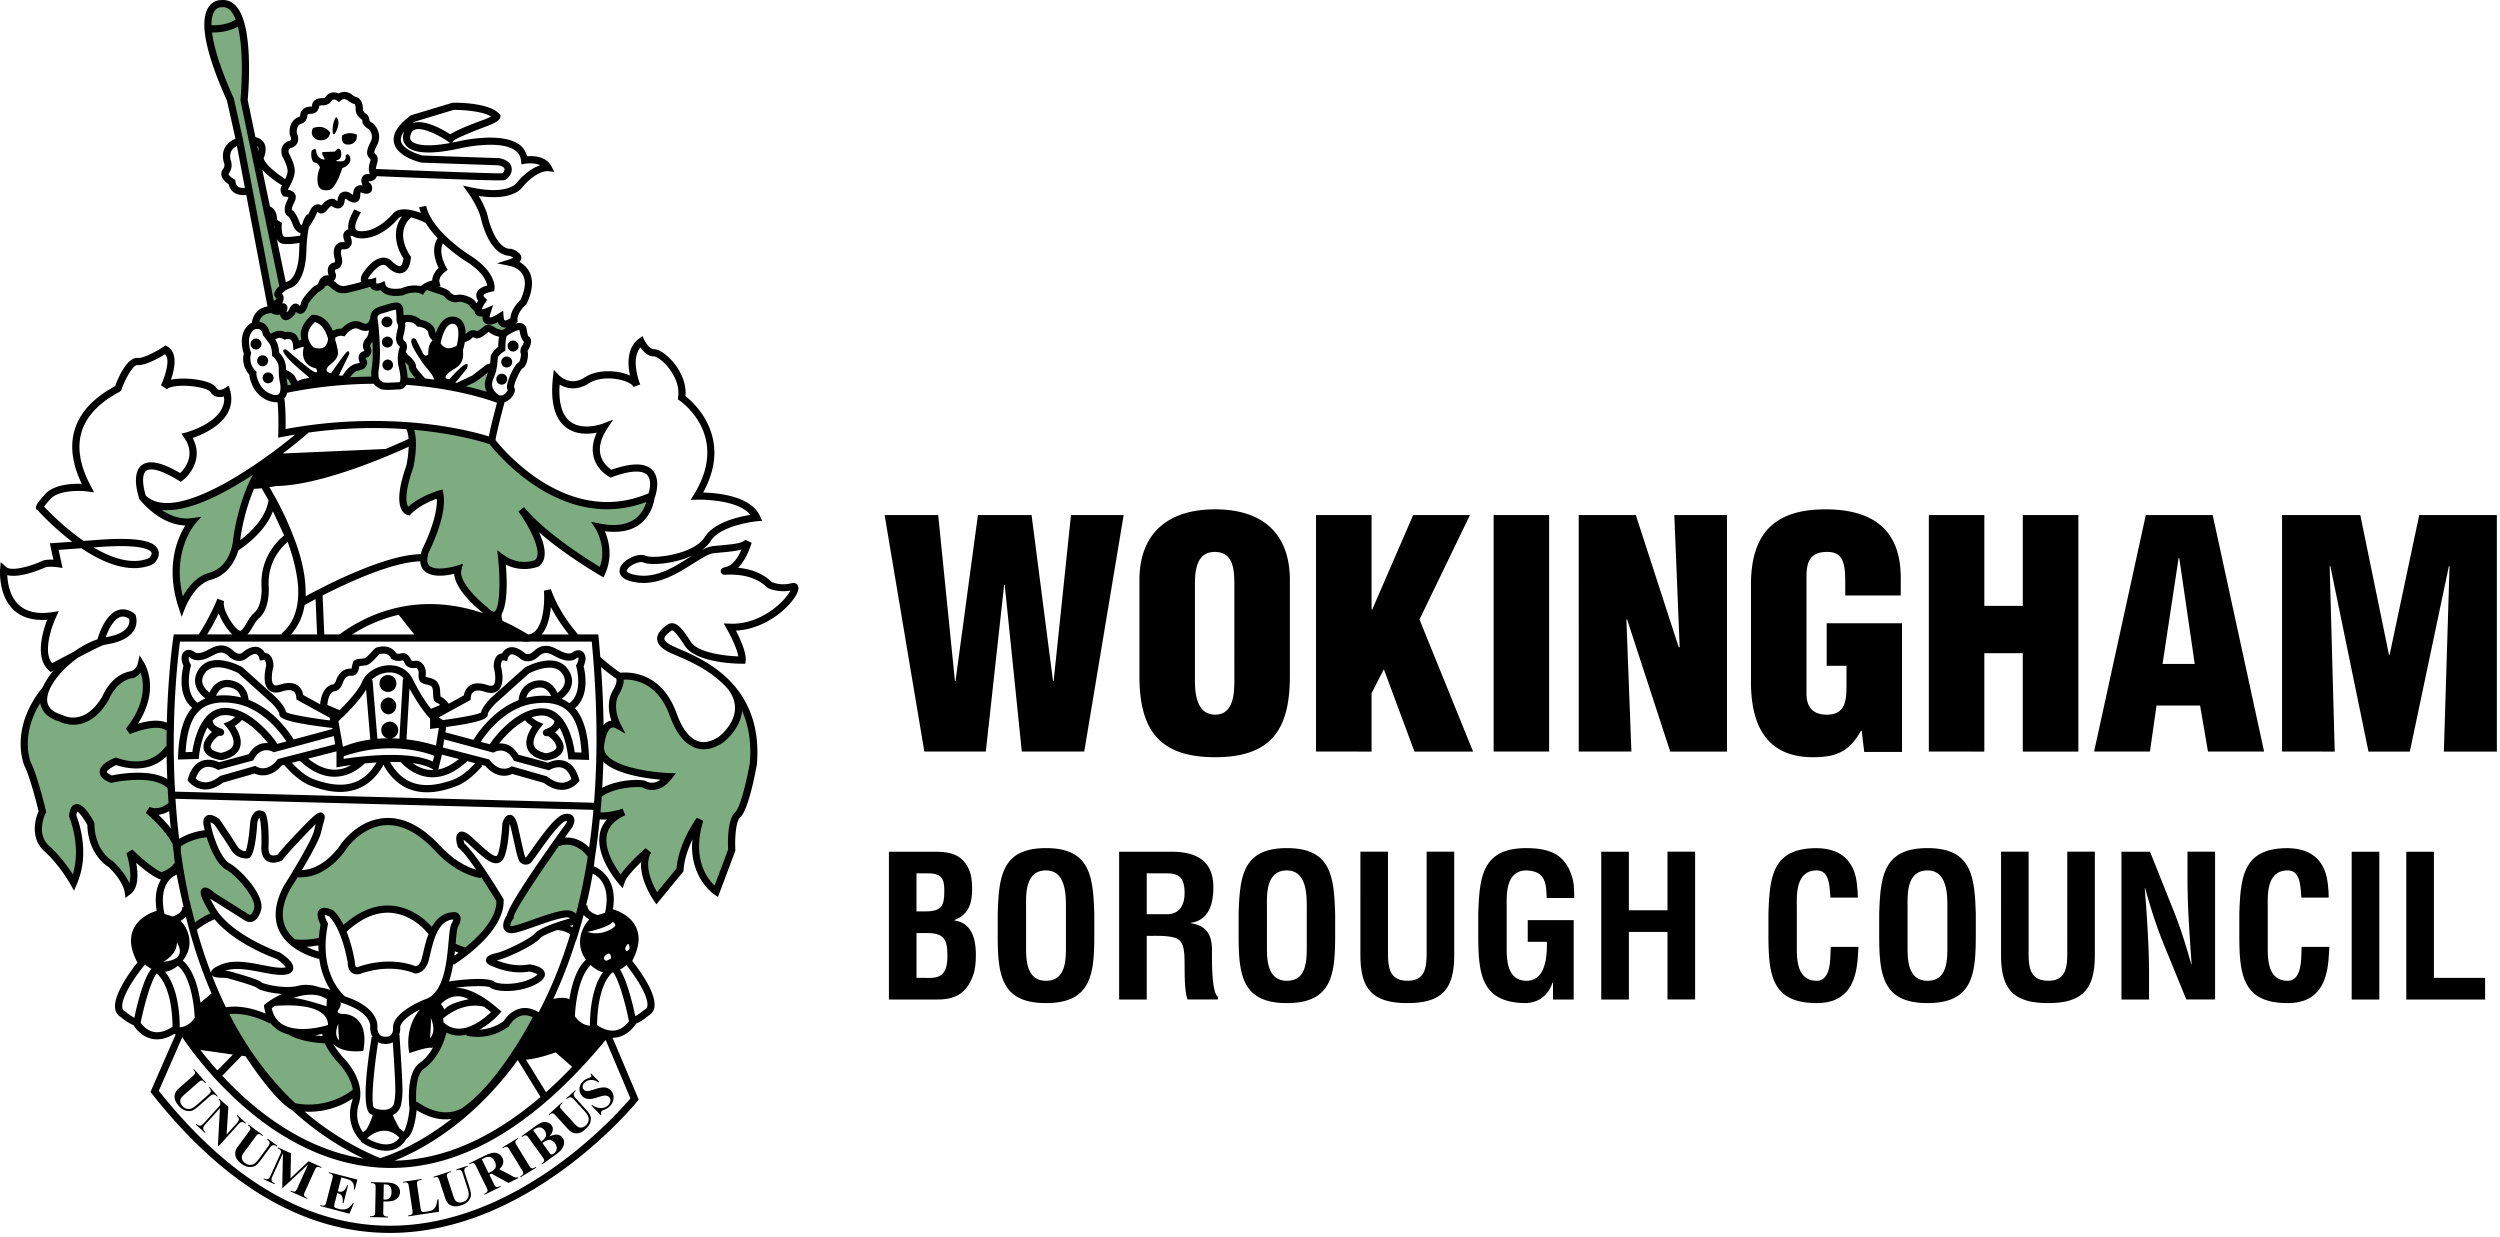
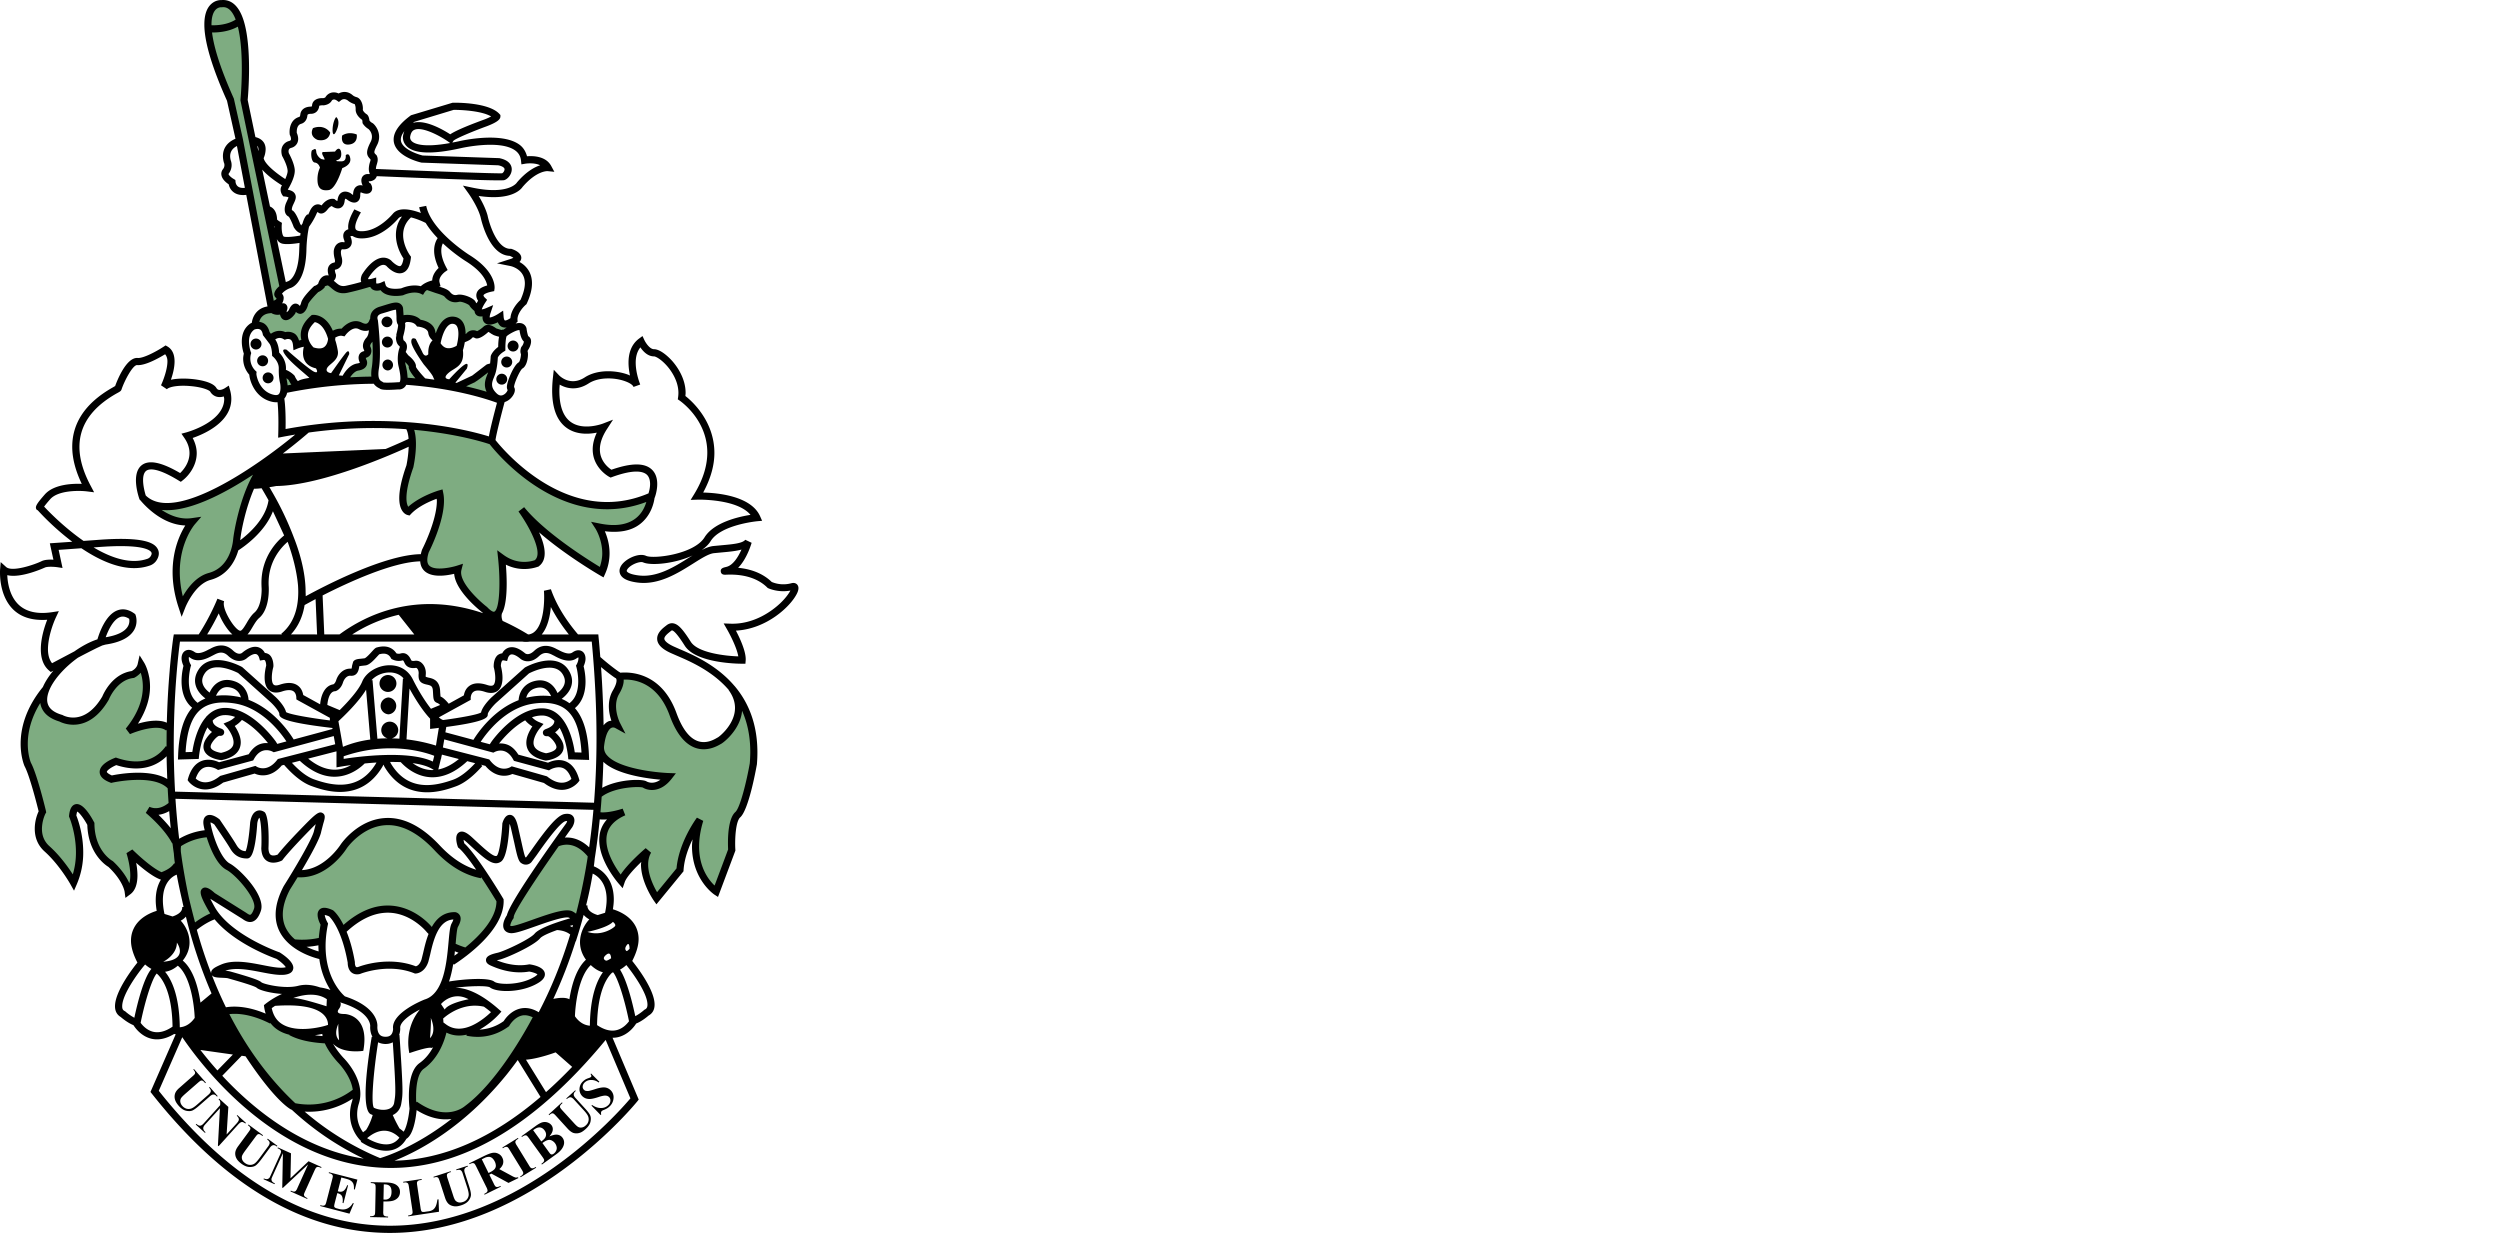
<svg xmlns="http://www.w3.org/2000/svg" width="386" height="191" viewBox="0 0 193 95.5">
-   <path d="M185.765 77.162v-11.41h2.133v9.738h3.953v1.672zm-4.215-11.41h2.133v11.414h-2.133zm-1.719 7.347-.046.656c-.106 2.082-.805 3.684-3.18 3.684-3.5 0-3.73-2.223-3.73-5.266v-1.629c.093-2.906.32-5.066 3.73-5.066 1.902.027 2.969 1.004 3.121 2.95.027.288.059.577.043.866h-2.098c-.093-.73-.015-2.097-1.066-2.097-1.672 0-1.535 1.992-1.535 2.875v3.164c0 .945.074 2.48 1.535 2.48 1.172 0 1.035-1.886 1.082-2.617zm-10.957-7.348h2.13v11.41h-2.22l-1.66-4.062c-.562-1.355-1.02-2.738-1.523-4.535h-.027c.074.945.164 2.102.226 3.258.063 1.14.106 2.281.106 3.195v2.145h-2.13v-11.41h2.208l1.656 4.152c.55 1.324 1.008 2.68 1.524 4.535h.03a178.621 178.621 0 0 1-.214-3.242 61.145 61.145 0 0 1-.106-3.211zm-9.28 0h2.128v7.957c0 2.528-.82 3.731-3.605 3.731-2.817 0-3.637-1.203-3.637-3.73V65.75h2.129v7.774c0 1.098.074 2.191 1.523 2.191 1.383 0 1.461-1.093 1.461-2.191zm-12.329 7.485c0 .945.078 2.48 1.54 2.48 1.519 0 1.534-1.566 1.534-2.66v-2.922c0-.914.047-2.937-1.535-2.937-1.676 0-1.539 1.992-1.539 2.875zm-2.191-2.692c.093-2.906.32-5.07 3.73-5.07 3.406 0 3.637 2.164 3.727 5.07v1.63c0 3.042-.227 5.265-3.727 5.265s-3.73-2.223-3.73-5.266zm-1.598 2.555-.047.656c-.105 2.082-.805 3.684-3.18 3.684-3.5 0-3.726-2.223-3.726-5.266v-1.629c.09-2.906.32-5.066 3.726-5.066 1.903.027 2.97 1.004 3.122 2.95.03.288.058.577.046.866h-2.101c-.09-.73-.016-2.097-1.067-2.097-1.671 0-1.535 1.992-1.535 2.875v3.164c0 .945.075 2.48 1.535 2.48 1.172 0 1.036-1.886 1.083-2.617zm-19.86 4.063v-11.41h2.133v4.519h2.98v-4.52h2.134v11.41h-2.133v-5.218h-2.98v5.219zm-9.495-6.618c.093-2.906.32-5.07 3.73-5.07 1.828.016 3.09.488 3.578 2.469.106.457.09.926.106 1.383h-2.133c-.031-1.157-.106-2.07-1.551-2.13-1.672 0-1.535 1.993-1.535 2.876v3.164c0 .945.074 2.48 1.535 2.48 1.219 0 1.613-1.293 1.566-3.011h-1.476v-1.672h3.547v6.129h-1.598v-1.305h-.031c-.426 1.184-1.23 1.52-2.008 1.582-3.5 0-3.73-2.223-3.73-5.266zm-3.985-4.793h2.13v7.957c0 2.528-.821 3.731-3.606 3.731-2.817 0-3.637-1.203-3.637-3.73V65.75h2.129v7.774c0 1.098.078 2.191 1.523 2.191 1.383 0 1.461-1.093 1.461-2.191zm-12.328 7.485c0 .945.078 2.48 1.54 2.48 1.523 0 1.534-1.566 1.534-2.66v-2.922c0-.914.047-2.937-1.535-2.937-1.676 0-1.539 1.992-1.539 2.875zm-2.187-2.692c.09-2.906.316-5.07 3.726-5.07 3.406 0 3.637 2.164 3.727 5.07v1.63c0 3.042-.227 5.265-3.727 5.265s-3.726-2.223-3.726-5.266zm-7.094.032h1.676c.699-.047 1.246-.504 1.246-1.645 0-1.277-.532-1.492-1.34-1.508h-1.582zm0 1.672v4.914h-2.13v-11.41h4.032c1.84 0 3.242.636 3.242 2.738 0 1.246-.32 2.554-1.75 2.754v.03c1.262.169 1.645.973 1.645 2.067 0 .477-.063 3.274.457 3.61v.21h-2.344c-.262-.726-.215-2.128-.23-2.89-.016-.7 0-1.656-.73-1.871-.579-.168-1.204-.153-1.813-.153zm-9.313.988c0 .945.075 2.48 1.535 2.48 1.524 0 1.54-1.566 1.54-2.66v-2.922c0-.914.046-2.937-1.54-2.937-1.671 0-1.535 1.992-1.535 2.875zm-2.191-2.692c.09-2.906.32-5.07 3.726-5.07 3.41 0 3.637 2.164 3.73 5.07v1.63c0 3.042-.23 5.265-3.73 5.265s-3.726-2.223-3.726-5.266zM71.21 75.49c.442 0 .899.047 1.278-.121.578-.258.652-1.004.652-1.582 0-1.235-.242-1.754-1.566-1.754h-.82v3.457zm-.062-5.13c.52 0 1.187.032 1.523-.394.2-.289.227-.687.227-1.234 0-.852-.18-1.277-1.156-1.309h-.989v2.938zm-2.524 6.802v-11.41h3.438c.914 0 1.812.058 2.422.835.484.625.562 1.278.562 2.055 0 .988-.215 1.961-1.37 2.387v.031c1.202.168 1.66 1.172 1.66 2.648 0 .473-.032.946-.153 1.403-.457 1.445-1.281 2.05-2.8 2.05zM176.175 58.02V39.763h6.04l2.214 10.785h.05l2.286-10.785h5.992v18.258h-4.09l.438-14.316h-.05l-3.016 14.316h-3.192l-2.945-14.316h-.051l.39 14.316zm-7.937-14.95h-.047l-1.242 8.184h2.484zm-6.574 14.95 3.992-18.258h5.164l3.969 18.258h-4.333l-.609-3.555h-3.363l-.508 3.555zm-12.758 0V39.763h4.285v7.012h2.969v-7.012h4.289v18.258h-4.29v-7.594h-2.968v7.594zm-4.989.027-.195-1.633h-.05c-.876 1.56-1.852 2.043-3.7 2.043-3.629 0-4.797-2.503-4.797-5.816v-7.5c0-3.969 1.824-5.82 5.746-5.82 3.653 0 5.817 1.558 5.817 5.285v1.363h-4.285v-1c0-1.555-.192-2.336-1.34-2.36-1.336-.023-1.653.708-1.653 1.9v9.03c0 1.024.461 1.633 1.582 1.633 1.461 0 1.508-1.168 1.508-2.336V51.4h-1.531v-3.285h5.816v9.933zm-18.312-10.25-.047.047.387 10.176h-4.067V39.763h4.407l3.312 10.2h.074l-.414-10.2h4.067v18.258h-4.383zm-10.297-8.035h4.285v18.258h-4.285zm-13.71 18.258V39.763h4.288v7.3h.047l3.164-7.3h4.383l-3.895 8.059 4.137 10.199h-4.527l-2.363-6.356-.946 1.852v4.504zm-6.306-12.953c0-1.117-.097-2.457-1.507-2.457-1.368 0-1.536 1.34-1.536 2.457v7.5c0 1.047.168 2.605 1.56 2.605 1.386 0 1.483-1.558 1.483-2.605zm4.286 7.137c0 4.113-1.438 6.253-5.77 6.253-4.336 0-5.844-2.14-5.844-6.253v-7.426c0-3.508 2.094-5.457 5.844-5.457 3.75 0 5.77 1.949 5.77 5.457zm-18.286.363h.051l1.336-12.805h4.067l-3.043 18.258h-4.82l-1.317-12.856h-.047l-1.414 12.856h-4.746l-3.067-18.258h4.137l1.293 12.828.047-.047 1.727-12.78h4.14zm0 0" />
  <path d="m17.04.274-.93.61.004 2.476 1.937 5.313 2.866 14.982.608.01.027-1.06.382-.53-3.105-14.236.081-4.541-.617-2.336zm4.485 23.392-1.48.502-.41.94.929.287.265.685 1.392-.2.707.642.685-.033-.21-.796.74-1.149.63.331.674.63.188.486 1.922-.972 1.326.343.055-1.15 1.713-.607.331 1.094.788-.073 1.484.672.452 1.18.762-1.663.829-.094.425.795-.033.796.784-.546 1.531-.328.817.414.675-.539-.901-.67-.857.122-.287-.64-.618-.316-.89-.745-1.083-.023-1.426-.9-.883.157-2.203.195-2.063-.688-1.898.57-1.125-.663-1.461 1.21-.547 1.032-.199-.034-.37-.116-.547.607zm.385 5.354-.03.993 1.276-.192zm9.245-1.346-.187 1.878 1.932.078zm-2.26-1.87-.487.707-.088.84-.376.21v.728l-.84.221-.497 1.017 2.475-.1zm8.984 2.65-2.43 1.484 2.547.758zm-17.713 7.404-4.751 2.806-3.458.477 1.274 1.04 1.625.039-1.132 2.19-.033 2.927.31 1.614 1.392-2.122 2.01-1.016.752-1.337.574-3.215zm11.562-2.967.104 2.313-.86 3.25.313.937 1.079-.53 1.53-.626.141 1.578-1.296 3.235.109.922 2.488.12.85 2.01 2.166 1.734.508-1.701-.106-3.038 1.852.656.98-.027.215-1.38-.625-1.812 5.281 3.75.297-1.875-.406-1.656 1.984.015 1.344-.812.531-1.39-2.375.343-2.687.047-3.854-1.66-3.337-3.193zM3.238 53.673 1.927 55.89l.18 3.07 1.122 3.684-.364 1.496 1.015 1.813 1.922 2.156.438-2.828-.61-2.297.25-.695 1.086 1.156.64 2.547 1.298 1.094 1.004 1.69.48-1-.198-1.829 2.397 1.862 1.387-.919-.436-2.12-1.746-2.005 1.541-.507-.11-1.743-2.015-.586-2.68.227-.648-.648 1.055-.836 1.68.398 2.601-.906-.008-2.024-1.515-.218-1.578.375 1.058-2.1.168-2.166-.43-.664-1.742 1.344-1.07 1.187-1.617 1.766-1.653-.043-1.18-.717zm52.126 15.156 1.109-3.031.11-2.383 1.054-1.867.624-3.107-.353-2.917-.906-1.723-.221 1.966-1.48 1.613-1.415.31-1.547-1.48-.862-2.321-2.01-1.525-1.603-.132-.607 2.651.475 1.116-1.315.254-.022 2.11 1.989 1.16 3.16.42-.812.735-1.558-.121-2.904.506-.266 1.93 1.695-.164-1.093 1.336.242 2.289 1.072 1.61 1.834-2.276.287 2.475.619 1.227 1.911-2.431 1.06-3.337.21 2.475.586 1.9zM13.59 65.037l1.21 6.636 1.828-1.063-.922-1.687 3.563 2.047.812-.938-1.672-2.672-1.359-.953-.977-2.034zm9.337 2.331-1.238 2.398-.11 1.569 1.116 1.59 2.143-.21-.01-2.275.662.1.961 1.259 2.11-1.404 2.453-.132 2.376 1.657 1.16-1.248.751.187-.397 2.288 1.01.37 2.702-2.89-.1-1.513-1.215-1.624-1.939-.586-3.199-2.784-2.276-.818-2.452.973-2.298 2.651-1.492.58zM43.05 64.9l-3.683 5.729-.22 1.027 2.143-.254 2.441-1.039.884.895 1.06-5.35-1.508-1.008zM17.059 78.147l4.164 6.15 1.656 1.298 3.14-.282 1.563-.968-.61-1.72-1.84-2.147-6.49-2.498zm14.79 7.153 3.52 1.16 6.165-6.325 1.613-1.387-3.193-.64-1.658 1.535h-3.005l-1.094-.21-1.06 2.453-1.083.928z" fill="#7eac81" />
  <path d="M17.31.003a1.419 1.419 0 0 0-.213.003c-.102-.004-.47 0-.809.32-.34.32-.512.848-.512 1.567 0 .066 0 .132.004.203.055 1.316.64 3.23 1.746 5.687.008.04.52 2.328.653 2.93-.63.262-.969.734-.969 1.336 0 .148.023.308.066.476l.008.024.012.026c.004.012.031.078.031.172a.503.503 0 0 1-.11.309.564.564 0 0 0-.12.48c.062.324.379.574.558.692.035.16.121.41.367.601.247.195.582.262.989.215.633 3.312 1.437 7.55 1.64 8.613-.863.137-1.164.836-1.21 1.262l-.004.004a.15.15 0 0 0-.043.02l-.024.007-.02.012c-.542.355-.683.914-.683 1.402 0 .434.11.801.156.938-.027.133-.05.265-.05.383 0 .64.32 1.07.472 1.242.043.504.442 1.754 1.7 2.078.187.047.347.058.48.043.105.93.058 2.379.058 2.394l-.011.348.34-.066c.332-.063.656-.121.98-.176-2.96 2.45-9.32 6.875-11.54 4.703-.081-.262-.206-.754-.206-1.188 0-.3.062-.57.234-.71.207-.168.813-.297 2.516.746l.164.098.148-.117c.465-.36 1.079-1.133 1.079-2.098 0-.367-.098-.765-.313-1.171.648-.223 2.059-.809 2.68-1.891a2.22 2.22 0 0 0 .304-1.121c0-.215-.03-.438-.093-.668l-.102-.363-.316.207c-.07.043-.297.16-.465.12-.047-.011-.113-.038-.18-.148-.289-.48-1.406-.64-1.875-.687-.285-.028-1.027-.078-1.633.058.141-.402.282-.925.282-1.414 0-.476-.137-.91-.543-1.152l-.149-.086-.144.094c-.543.36-1.57.91-2.004.875-.887-.074-1.606 1.773-1.746 2.168-.051.027-.133.078-.133.078-2.387 1.332-3.18 2.992-3.18 4.61 0 1.003.317 1.984.735 2.863-.75-.028-2.16.035-2.852.816-.496.566-.688.828-.688 1.012 0 .066.024.12.067.175.015.024.05.02.074.036a20.146 20.146 0 0 0 2.664 2.43l-1.73.12s.191.883.277 1.266c-.297-.016-.672-.008-.922.117-.5.25-2.27.863-2.73.445l-.418-.378-.047.558c-.004.082-.149 2.016 1.062 3.149.63.582 1.496.82 2.575.746-.2.515-.493 1.414-.493 2.273 0 .629.157 1.235.625 1.637l.145.125.2-.106c-.349.418-.63.844-.81 1.262-1.382 1.692-1.718 3.258-1.718 4.379 0 1.02.277 1.672.3 1.727.399.73.977 3.039 1.09 3.492-.117.238-.3.75-.3 1.347 0 .582.175 1.227.757 1.75 1.157 1.036 1.993 2.524 2 2.54l.274.488.223-.516a6.129 6.129 0 0 0 .488-2.453c0-1.406-.414-2.539-.531-2.832.023-.172.05-.262.07-.305.164.078.512.535.777 1.028.063 2.214 1.414 3.113 1.63 3.242 1.128 1.07 1.25 1.91 1.25 1.922l.062.472.382-.285c.418-.312.547-.883.547-1.465a5.33 5.33 0 0 0-.101-.96c1.273 1.124 1.843 1.28 1.91 1.296h.004c-.227.375-.403.89-.403 1.602 0 .246.028.523.075.812-.453.137-1.375.512-1.785 1.387-.133.281-.2.59-.2.918 0 .508.18 1.074.496 1.688-.394.488-1.714 2.218-1.73 3.351v.02c0 .382.152.66.445.832.059.054.531.453.98.629.141.222.583.84 1.352 1.039.563.144 1.168.015 1.79-.36l.12.023-1.949 4.454.102.128c5.62 7.117 11.789 10.735 18.336 10.755 10.875.03 19.07-10.063 19.152-10.164l.102-.13-2.02-4.773c.16 0 .316-.015.473-.058.765-.2 1.21-.817 1.351-1.04.432-.168.868-.534.95-.608.312-.174.472-.457.472-.852v-.02c-.012-1.133-1.332-2.863-1.726-3.351.312-.61.492-1.18.492-1.688 0-.328-.067-.633-.196-.914-.41-.875-1.335-1.25-1.789-1.387.043-.27.07-.527.07-.754 0-1.84-1.206-2.43-1.542-2.562.035-.254.058-.453.07-.594.152-.969.281-1.976.387-3.031.18.02.367.02.562 0-.27.3-.457.644-.543 1.035-.039.184-.058.371-.058.559 0 1.632 1.426 3.277 1.492 3.355l.316.363.157-.457c.128-.394.742-1.05 1.28-1.57-.003.063-.023.129-.023.195 0 1.348.93 2.703.98 2.778l.212.3 2.09-2.55.004-.09c.058-.867.37-1.707.695-2.375-.016.176-.043.36-.043.52 0 2.585 1.7 3.722 1.719 3.738l.289.187 1.343-3.578-.003-.059c-.051-.859.03-2.203.375-2.507.636-.57 1.183-3.508 1.289-4.094.23-2.781-.586-4.703-1.727-6.05-.004 0-.004-.005-.004-.005h-.004c-1.367-1.61-3.199-2.398-4.258-2.851l-.433-.192c-.617-.285-.707-.5-.719-.582-.023-.199.285-.437.45-.566l.062-.051c.058-.043.078-.043.09-.04.113.02.379.24.968 1.173.856 1.355 4.07 1.398 4.434 1.398h.254l.02-.254c.003-.035.003-.066.003-.101 0-.649-.465-1.645-.757-2.2 2.378-.128 4.222-1.87 4.71-2.859.036-.074.118-.246.118-.418a.416.416 0 0 0-.09-.27c-.063-.074-.203-.183-.469-.109a2.333 2.333 0 0 1-1.504-.101c-.476-.465-1.285-.969-2.594-1.094.688-.691 1.024-1.867 1.043-1.93l-.492-.234c-.203.277-.98.348-1.808.422l-.66.062c-.278.031-.579.149-.899.317.285-.203.531-.43.695-.696.782-1.265 3.559-1.53 3.586-1.535l.387-.035-.156-.351c-.703-1.579-3.325-1.805-4.395-1.829.613-1.129.867-2.156.867-3.058 0-2.465-1.746-4.012-2.238-4.395.004-.082.016-.16.016-.238 0-1.133-.676-2.05-.996-2.422-.38-.437-.985-.953-1.442-.953-.34 0-.66-.523-.746-.707l-.144-.309-.274.203c-.62.465-.805 1.176-.805 1.848 0 .356.051.7.114.996-.059-.027-.117-.054-.172-.074-.918-.336-2.348-.414-3.32.219-1.114.726-1.946-.121-1.98-.156l-.411-.434-.066.594c-.208 1.886.132 3.183 1.003 3.851.774.594 1.747.535 2.383.41-.207.446-.316.875-.316 1.29 0 .199.023.394.07.581.27 1.032 1.164 1.52 1.203 1.54l.11.058.117-.043c1.734-.633 2.426-.433 2.7-.16.17.176.23.441.23.703 0 .281-.067.543-.122.719-6.21 2.644-11.214-3.36-11.812-4.113.055-.45.445-1.977.703-2.934a1.16 1.16 0 0 0 .477-.297c.254-.258.406-.621.254-.86-.012-.261.437-1.273.636-1.429.418-.219.492-1.133.403-1.344.003.012.011-.03.02-.062.112-.153.253-.438.253-.688 0-.027-.004-.054-.004-.082a.43.43 0 0 0-.21-.324c-.028-.043-.106-.328-.134-.582l-.004-.023-.007-.028a.539.539 0 0 0-.403-.37.907.907 0 0 0-.406.019l-.012-.02a.315.315 0 0 0 .032-.023l.109-.09-.008-.14a.133.133 0 0 1-.004-.04c0-.48.461-.976.645-1.133l.047-.039.027-.054c.27-.575.402-1.098.402-1.559 0-.324-.066-.617-.199-.883a1.844 1.844 0 0 0-.766-.765.457.457 0 0 0 .141-.313v-.004c0-.39-.508-.61-.73-.683l-.047-.016h-.051c-1.02.027-1.629-1.852-1.777-2.578-.149-.543-.446-1.106-.688-1.504 2.5.375 3.254-.488 3.39-.695 1.098-1.278 1.927-1.22 1.934-1.22l.52.052-.246-.457c-.422-.77-1.41-.778-1.863-.743-.102-.363-.282-.68-.606-.91-1.402-.996-4.496-.285-4.629-.254-.187.043-.36.075-.531.106.039-.063.062-.106.086-.137.168-.176 1.469-.719 2.578-1.125.926-.351 1.047-.582 1.047-.754v-.11l-.07-.077c-.801-.891-3.301-.88-3.586-.872h-.036l-3.214.968-.04.032c-.863.64-1.296 1.257-1.296 1.836 0 .082.007.16.023.238.23 1.086 1.926 1.504 2.117 1.547l.028.004s5.847.203 5.918.207c.289.062.464.172.476.293v.02a.417.417 0 0 1-.18.3c-.343.039-5.945-.176-9.746-.332 0-.004-.004-.004-.004-.004 0-.14.047-.285.082-.398l.024-.094a.758.758 0 0 0 .031-.219.668.668 0 0 0-.074-.316l-.02-.035-.074-.07c-.05-.052-.09-.09-.09-.169 0-.09.055-.238.207-.539.118-.222.16-.441.16-.637 0-.48-.265-.859-.46-1.027l-.024-.02-.027-.015c-.133-.066-.203-.156-.235-.195-.035-.301-.132-.446-.242-.504-.117-.078-.27-.239-.27-.344v-.004c0-.023.005-.047.005-.074 0-.39-.184-.813-.512-.887a.827.827 0 0 1-.25-.12c-.418-.38-.844-.298-1.113-.157a.837.837 0 0 0-.54-.067.752.752 0 0 0-.476.356c-.016.031-.11.066-.187.074-.383-.027-.801.129-.844.54-.012.112-.051.112-.07.112-.485-.003-.805.236-.84.619-.012.12-.055.167-.075.174-.605.168-.754.758-.754 1.16 0 .067.004.13.012.18l.004.048.024.046c.035.066.07.18.07.27a.217.217 0 0 1-.012.075c-.008.011-.023.053-.125.08a.801.801 0 0 0-.515.395.838.838 0 0 0-.09.395c0 .183.047.324.054.351l.008.02.012.024c.105.184.383.743.406 1.094.004.008.004.02.004.031 0 .164-.082.399-.184.63-.718-.458-1.585-1.166-1.668-1.615a1.78 1.78 0 0 0 .153-.679 1 1 0 0 0-.098-.453c-.09-.176-.285-.395-.691-.493l-.598-2.87c.02-.203.106-1.195.106-2.414 0-1.223-.086-2.66-.418-3.715C18.425.371 17.82.036 17.31.003zm.004.554c.234.024.587.185.88.956-.64.41-1.468.449-1.863.437 0-.015-.004-.038-.004-.057v-.001c0-.543.117-.942.336-1.157.191-.187.406-.175.414-.175l.024.003.027-.003a.84.84 0 0 1 .186-.003zm1.048 1.499c.535 2.125.207 5.609.203 5.644l-.003.043.617 2.973 2.386 11.379c-.242.199-.394.43-.394.633 0 .007.004.015.004.023a.342.342 0 0 0 .168.266.258.258 0 0 1-.035.109.436.436 0 0 0-.172.105l-2.383-12.484c0-.012-.7-3.137-.7-3.137l-.011-.023c-.96-2.145-1.523-3.848-1.672-5.078.453.004 1.277-.051 1.992-.453zm8.172 5.6c.1-.009.23.02.38.154.046.035.257.18.468.226.004.012.074.152.074.344v.078c0 .43.406.73.5.793.008.02.023.062.027.184l.004.07.04.062c.015.028.163.239.421.395.04.035.266.254.266.594 0 .117-.024.25-.098.394-.195.375-.277.63-.277.828 0 .211.098.36.262.52a.288.288 0 0 1-.004.106l-.024.078a1.836 1.836 0 0 0-.101.563c0 .125.027.254.078.387-.008.004-.035.01-.102.006-.265-.023-.476.118-.535.356a.586.586 0 0 0-.016.144c0 .13.04.266.102.387a.543.543 0 0 0-.473.067c-.175.12-.265.343-.27.656a.832.832 0 0 1-.16-.11l-.03-.023c-.036-.02-.352-.215-.653-.07-.14.066-.312.222-.355.605l-.016.068a.54.54 0 0 1-.16-.1l-.059-.05-.074-.015c-.047-.008-.473-.07-.89.464 0 0-.024.024-.04.043a.497.497 0 0 0-.398-.07c-.211.05-.379.23-.508.523-.039.094-.086.188-.133.274l-.039-.046c-.172.125-.297.39-.387.715-.023.031-.039.055-.042.055l-.02.023s-.02.055-.027.07c-.024-.027-.055-.062-.09-.117-.32-.855-.528-1.016-.633-1.058-.004-.012-.012-.028-.012-.063 0-.066.02-.18.09-.336l.055-.117c.074-.156.16-.328.16-.504 0-.078-.02-.16-.063-.238-.109-.2-.332-.282-.55-.325 0-.007 0-.015.004-.023.066-.106.53-.876.53-1.435v-.069c-.038-.508-.382-1.152-.456-1.289a.486.486 0 0 1-.024-.156c0-.047.008-.098.032-.14.007-.02.039-.079.171-.118a.7.7 0 0 0 .481-.395.726.726 0 0 0 .059-.292c0-.2-.067-.38-.106-.47a.407.407 0 0 1-.004-.081c0-.188.04-.532.332-.617l-.035.006c.176-.027.484-.195.527-.668.012-.101.18-.113.282-.113.285 0 .586-.187.629-.613.023-.024.164-.05.28-.043l.02.004h.02c.05-.004.473-.04.648-.363a.188.188 0 0 1 .121-.083c.079-.02.168.004.262.067l.168.117.168-.133a.383.383 0 0 1 .203-.083zm8.488.826c.645-.003 2.18.082 2.895.508-.11.059-.266.137-.523.235-1.66.605-2.344.945-2.637 1.144-.516-.336-1.95-1.176-2.875-.879.035-.031.066-.058.105-.086.098-.031 2.961-.898 3.035-.922zm-9.07.555c-.379.457-.363 1.901.012 1.077.375-.824-.012-1.077-.012-1.077zm-1.323.76c-.268.005-.47.099-.47.099-.328.675.375.91.375.91.906.157.957-.57.957-.57a1.008 1.008 0 0 0-.862-.438zm7.628.169c.659-.028 1.75.55 2.36.977l.136.098c-2.14.39-2.79.04-2.969-.145-.156-.16-.12-.335-.117-.355.066-.375.223-.477.336-.523a.741.741 0 0 1 .254-.052zm-1.043.157c-.031.09-.067.184-.086.3a.556.556 0 0 0-.024.18c0 .184.06.442.27.665.574.609 1.988.668 4.203.171.031-.007 2.985-.683 4.184.168.273.192.426.454.46.786l.032.296.293-.05c.012-.004.683-.11 1.156.12-.441.145-1.078.489-1.785 1.317l-.012.016-.015.023c-.008.008-.653.961-3.453.364l-.7-.149.418.582c.008.008.715 1 .946 1.848.023.105.62 2.937 2.246 2.992.113.043.215.098.285.148a1.253 1.253 0 0 1-.25.102l-1.016.328 1.051.211c.004 0 .672.14.96.707.095.184.142.395.142.629 0 .363-.118.793-.336 1.277-.18.164-.727.727-.778 1.407-.16.109-.36.207-.433.171-.024-.007-.078-.082-.094-.289l-.035-.464-.39.257c-.231.149-.524.274-.645.274 0-.008-.004-.008-.004-.024 0-.054.011-.16.074-.343l.195-.59-.57.246a1.057 1.057 0 0 1-.309.086c.024-.086.086-.246.282-.543l.128-.196-.171-.165c-.047-.039-.106-.125-.106-.175v-.012c.016-.055.168-.184.633-.281l.191-.038.028-.192c0-.008.004-.039.004-.094 0-.32-.149-1.402-1.989-2.53-.023-.016-2.906-1.852-3.289-3.766l-.543.105c.032.152.075.297.13.445-.68-.257-1.7-.507-2.169.067-.015.015-1.133 1.383-2.453 1.34-.148-.004-.34-.036-.406-.149-.063-.113-.102-.418.344-1.21l.054-.098-.508-.23-.027.054c-.242.426-.515 1.008-.433 1.484a.549.549 0 0 0-.27.16c-.102.114-.191.32-.059.664.047.13.036.176.036.18-.004-.008-.082-.004-.137-.012l-.02-.004h-.023c-.031 0-.3.004-.492.25a.868.868 0 0 0-.164.547c0 .141.023.297.066.473.02.055.031.129.031.191a.204.204 0 0 1-.02.098c-.003.004-.007.016-.046.023a.577.577 0 0 0-.41.274.644.644 0 0 0-.082.332c0 .152.039.293.07.39l-.043-.007c-.406-.051-.668.277-.766.64a.671.671 0 0 1-.242.16l-.066.02-.047.043c-.356.344-.953.969-.973 1.328l.008-.058a1.049 1.049 0 0 1-.098.23c-.136-.187-.308-.191-.375-.184-.25.036-.394.305-.472.5a1.07 1.07 0 0 1-.16.165c-.004-.024-.008-.04-.012-.075.027-.078.062-.156.062-.25a.372.372 0 0 0-.125-.293c-.09-.078-.191-.082-.289-.066a.762.762 0 0 0 .121-.383c0-.008.004-.02.004-.027 0-.14-.054-.25-.132-.336.078-.106.273-.293.617-.426.234-.062 1.203-.469 1.27-2.941.015-.68.097-1.356.202-1.801.137-.188.383-.559.563-.969a.633.633 0 0 1 .101-.176c.051.051.11.098.188.114.289.066.512-.22.586-.313.14-.18.254-.234.316-.254.14.106.399.246.649.153.136-.055.308-.192.347-.551.016-.133.047-.168.047-.168.012 0 .07.02.11.043.129.105.472.351.77.215.124-.059.277-.2.277-.54 0-.171.039-.218.039-.218.14.066.558.23.78-.024a.392.392 0 0 0 .102-.273.656.656 0 0 0-.082-.305l-.039-.074-.086-.047c-.027-.02-.05-.074-.062-.125a.664.664 0 0 0 .473-.156.584.584 0 0 0 .152-.238c3.687.156 9.558.386 9.836.308.281-.082.582-.449.582-.836v-.024c-.008-.238-.14-.664-.93-.832l-.023-.007-5.922-.203c-.442-.106-1.547-.492-1.676-1.113a.637.637 0 0 1-.012-.122c0-.195.094-.414.27-.648zm-4.193.158c-.383.004-.608.185-.608.185s-.172.773.543.691c.719-.086.582-.776.582-.776a1.4 1.4 0 0 0-.517-.1zm-7.163.975a.229.229 0 0 1 .055.07.587.587 0 0 1 .031.332l-.086-.402zm-1.566.015c.113.601.34 1.8.613 3.23-.23.023-.414-.008-.535-.105-.172-.13-.187-.352-.187-.352l-.012-.148-.129-.079c-.172-.097-.383-.28-.402-.386.316-.418.261-.84.172-1.055-.13-.512.035-.879.48-1.105zm7.849.21c-.138.002-.275.22-.275.22l-.87.035s-.255-.058-.04.328c.219.387.023.23-.082.23-.11 0-.437-.265-.46-.593-.024-.328-.173-.156-.306-.11-.132.052-.12.923.196.958.316.035.398.401.398.401s-.219.4-.191.993c.023.594.3.813.87.73.571-.089 1.044-1.698 1.044-1.698s.703-.22.617-.739c-.086-.523-.352-.255-.352-.255.047.567-.34.47-.57.47-.23 0-.133-.082-.133-.082.508-.086.328-.715.328-.715-.05-.13-.112-.173-.174-.173zm-5.896 1.614c.457.523 1.149.984 1.524 1.218v.001a.537.537 0 0 0-.106.329c0 .168.066.32.129.414l.074.101.121.012c.2.023.258.054.285.07-.011.054-.062.156-.097.235l-.059.129c-.094.195-.137.39-.137.562 0 .113.02.215.06.305a.51.51 0 0 0 .25.254c.077.082.253.444.382.796l.012.03.02.028c.066.102.245.363.5.422l-.024.184c-.442.078-1.012.144-1.254.086-.102-.024-.18-.364-.18-.723 0-.059 0-.117.004-.176l.016-.168-.149-.089a1.167 1.167 0 0 1-.226-.165v-.023c-.024-.653-.332-.895-.547-.985l-.598-2.847zM31.03 16.72c-.34.449-.465.941-.465 1.414 0 .719.293 1.386.586 1.82-.058.383-.164.559-.25.586-.16.05-.511-.215-.695-.418l-.016-.02-.023-.015a.921.921 0 0 0-.754-.177c-.762.149-1.39 1.168-1.46 1.281l-.013.02-.007.02c-.098.238-.094.41-.047.535-.317.09-.746.204-1.176.294-.395.082-.57-.067-.79-.254a5.494 5.494 0 0 0-.155-.13l.004-.003a.553.553 0 0 0 .171-.403v-.054l-.027-.082a.902.902 0 0 1-.059-.262c0-.027.004-.039.008-.047.004 0 .04-.012.04-.012a.605.605 0 0 0 .417-.28.759.759 0 0 0 .098-.388c0-.164-.04-.304-.055-.343a1.388 1.388 0 0 1-.043-.313.39.39 0 0 1 .043-.207.08.08 0 0 1 .067-.039c.125.012.422.027.61-.203a.548.548 0 0 0 .12-.352c0-.109-.027-.23-.078-.363a.274.274 0 0 1-.023-.094.553.553 0 0 1 .168-.007c.16.105.363.171.625.18 1.601.05 2.847-1.481 2.902-1.544a.432.432 0 0 1 .277-.14zm.7.062c.414.102.855.285 1.136.43.254.422.578.816.922 1.172-.121.18-.273.496-.273.969 0 .355.097.8.347 1.335-.199.188-.48.524-.496.965-.258.059-.62.2-.879.442-.265-.07-.8-.13-1.511.164-.235.043-1.094.117-1.204-.258l-.09-.305-.288.13c-.133.058-.301.077-.34.054 0-.004-.012-.027-.012-.09v-.367l-.352.1a.778.778 0 0 1-.273.025c0-.016.004-.043.023-.09.157-.254.649-.918 1.082-1.004a.38.38 0 0 1 .305.074c.156.168.703.711 1.242.54.36-.114.575-.485.649-1.141l.011-.106-.066-.09c-.05-.07-1.234-1.742.066-2.949zm-10.57.672c.01.008.019.015.03.026v.13l-.03-.156zm.21 1.004c.09.172.227.305.426.352.332.078.918.01 1.328-.056-.012.223-.02.414-.023.539-.059 2.191-.864 2.422-.872 2.422l-.019.008-.023.007c-.043.016-.083.036-.122.051l-.695-3.323zm12.82.328c.836.785 1.649 1.3 1.715 1.344 1.364.836 1.649 1.582 1.707 1.906-.465.133-.746.332-.82.617a.536.536 0 0 0-.02.157c0 .163.067.304.137.406-.039.066-.078.132-.113.198a.471.471 0 0 1-.078-.098c-.102-.3-.992-.66-1.418-.554-.219.054-.383-.008-.555-.215-.172-.207-.492-.317-.863-.426l.129-.018-.078-.302c-.114-.422.421-.812.425-.816l.2-.14-.114-.215c-.527-1-.386-1.582-.254-1.844zm-8.894 3.25c.058.01.156.093.266.187.253.218.601.52 1.265.379.8-.172 1.574-.41 1.668-.438.016-.004.055-.008.09-.012a.59.59 0 0 0 .168.192c.203.129.445.105.629.058.36.485 1.195.493 1.7.399l.03-.004.028-.012c.8-.348 1.273-.137 1.293-.129l.226.106.13-.211a.564.564 0 0 1 .179-.16l.668.23c.281.086.601.184.683.281.309.371.684.504 1.114.399.191-.051.695.168.8.273.07.137.235.305.399.438.012.097.039.187.101.261.133.157.332.176.524.153 0 .02-.008.035-.008.058 0 .172.047.352.203.47.27.206.672.077.98-.075.07.168.172.3.325.363.117.05.242.055.363.04a2.823 2.823 0 0 0-.254.171l-.05-.012s-.036.016-.067.032c-.043 0-.14-.02-.395-.106l-.042-.015c-.012-.004-.047-.032-.047-.032-.164-.113-.606-.418-.942-.097-.168.156-.39.3-.492.343a.671.671 0 0 0-.82.176c-.004 0-.02.02-.067.047 0-.324-.047-.648-.203-.902a.914.914 0 0 0-.64-.43.993.993 0 0 0-.762.18c-.34.246-.559.691-.695 1.09a.295.295 0 0 1-.032-.094c-.078-.63-.71-.88-1.14-.946-.465-.476-1.22-.37-1.254-.363l-.063.012-.039-.55a.517.517 0 0 0-.242-.352c-.266-.157-.613-.047-1.098.101l-.43.133c-.331.09-.558.262-.679.5a.896.896 0 0 0-.086.379c0 .012.004.015.004.027l-.106.238s-.054.125-.167.168c-.118.04-.262-.02-.368-.07-.629-.328-1.238.09-1.57.461a1.322 1.322 0 0 0-.68.16c-.554-1.293-1.492-1.226-1.535-1.222l-.09.007-.066.059c-.524.46-.79.965-.785 1.5 0 .129.02.25.047.367a5.724 5.724 0 0 1-.18.043c-.07-.223-.176-.418-.348-.531a.963.963 0 0 0-.71-.117c-.446-.196-.848-.059-1.114.129a2.373 2.373 0 0 1-.105-.137c-.098-.395-.305-.594-.473-.684a1.007 1.007 0 0 0-.32-.097c.058-.23.242-.614.812-.664l.117-.016a.943.943 0 0 0 .672.117c.055.219.16.363.324.414.352.11.688-.273.817-.445l.027-.031.016-.043c.012-.032.027-.063.043-.098.144.125.281.16.386.145.344-.06.5-.5.551-.688l.004-.02s.004-.015.004-.027c.031-.129.39-.562.777-.941.243-.102.426-.285.446-.309l.054-.058.012-.075a.852.852 0 0 1 .219-.074zm5.277 1.874c.008.07.035.508.035.508v.082c0 .234.016.437.125.578.004.05 0 .219-.136.738l.007.27-.03-.164c-.012.101-.04.598.284.816a.32.32 0 0 1-.023.149c-.059.12-.215.765-.063 1.406.22.91.125 1.144.079 1.2-.004.003-.02.023-.086.015h-.047c-.448.035-1.004.046-1.123.015l-.092-.062c-.145-.07-.387-.188-.25-1.02.21-1.27-.066-3.597-.078-3.695l-.004-.035-.012-.031c0-.004-.054-.149.008-.27.047-.09.156-.164.328-.21l.45-.134c.218-.07.515-.16.628-.156zm-.72.532a.422.422 0 0 0-.4.418.422.422 0 0 0 .843 0 .42.42 0 0 0-.422-.418h-.021zm1.667.417c.186.006.452.051.604.25l.074.098.121.012c.004 0 .696.082.743.48.027.219.14.41.332.578-.157.149-.356.457-.329 1.07 0 0-.265.337-.476-.199l-.492-.98s-.356-.211-.344.223c.012.433.969 1.75.969 1.75s.691.8.722.98c0 0 .043.082.09.191-.355-.05-.648-.09-.707-.101-.355-.371-.68-.774-.719-.899a.147.147 0 0 0 .004-.039c0-.296-.312-.617-.601-.851-.008-.012-.121-.16-.188-.246.004-.028.012-.047.016-.059a.784.784 0 0 0 .078-.344.564.564 0 0 0-.25-.492c-.023-.027-.047-.14-.047-.246 0-.023 0-.043.004-.058.11-.403.16-.676.16-.872a.708.708 0 0 0-.02-.168c.036-.023.075-.05.102-.074.037-.003.091-.005.154-.004zm-7.216.008c.21.04.722.238 1.023 1.29-.008.097-.05.46-.308.64-.184.129-.461.133-.817.023-.101-.105-.43-.465-.43-.949 0-.34.188-.676.532-1.004zm10.703.138c.117.02.2.074.262.172.085.14.12.355.12.586 0 .32-.066.668-.136.93-.14.081-.457.242-.766.175-.187-.039-.34-.168-.472-.367.07-.379.273-1.14.652-1.414a.414.414 0 0 1 .34-.082zm-7.491.347c.058.005.116.02.174.05.286.149.551.18.79.098-.016.21-.063.434-.2.582-.113.121-.261.355-.261.617 0 .11.027.223.093.336v.004c0 .004.004.031.004.05v.016c-.203.043-.332.149-.394.301a.57.57 0 0 0-.04.207c0 .176.067.32.102.383-.012.008-.058.043-.21.066-.571.09-.954.645-1.122.946-.101-.012-.203-.02-.293-.028l.801-1.644s.016-.379-.219-.137c-.23.246-1.18 1.606-1.18 1.606s-.476-.043-.312-.383c.164-.34.965-.61.828-1.36 0 0-.086-.507-.203-.824a1.51 1.51 0 0 0 .012-.11v-.038l-.008-.024c.21-.12.394-.171.543-.136l.176.039.105-.14c.007-.008.403-.513.814-.477zm-7.678.045a.434.434 0 0 1 .24.04c.1.055.171.18.21.375l.012.063.488.64c.149.172.211.602.215.833l.004.125.094.082c.003.004.433.375.421.89-.015.703.094 1.106.098 1.121.043.196.078.692-.101.864-.078.079-.226.09-.437.036-1.059-.27-1.289-1.438-1.289-1.613v-.012l.016-.137-.102-.098a1.32 1.32 0 0 1-.337-1.27l.024-.082-.032-.082a2.566 2.566 0 0 1-.14-.805c0-.336.093-.703.418-.926a.733.733 0 0 1 .198-.044zm20.27.091c.043.328.137.703.336.88a.788.788 0 0 1-.156.37l-.039.04-.023.058a.877.877 0 0 0-.051.281c0 .07.012.14.039.211.004.008.004.02.004.035 0 .153-.078.543-.172.61-.36.191-.836 1.316-.902 1.765a.93.93 0 0 0-.012.153c0 .074.02.152.058.226a.672.672 0 0 1-.378.387c-.165.062-.317.016-.477-.14-.262-.255-.348-.473-.348-.684 0-.196.075-.38.157-.578l.082-.215c.16-.461.199-1.145.207-1.285.02-.043.113-.235.453-.454l.129-.082v-.195c0-.398.043-.812.097-.914.172-.164.82-.52.996-.469zm-2.406.133c.035.012.195.121.246.156l.18.099a3.655 3.655 0 0 0 .402.121c-.05.234-.066.52-.07.785-.445.332-.559.653-.57.692l-.008.027v.031c-.004.004-.012.246-.047.528l-.238.066-.063.039-1.082.832c-.004 0-.93.438-1.2.563a.548.548 0 0 0-.1-.016l.886-1.082s.227-.567-.187-.3c-.41.269-1.168 1.116-1.168 1.116s-.594-.011-.067-.48c.48-.434 1.266-.496 1.121-1.77l.028-.082c.015-.05.074-.259.117-.528.281-.106.457-.207.55-.316.06-.067.09-.086.223-.012.336.195.977-.399 1.047-.469zm-7.806.364a.422.422 0 1 0 .021 0h-.021zm-8.387.11a.545.545 0 0 1 .362.074l.106.059.117-.036c.004-.004.203-.062.343.032.125.086.172.285.184.441l.035.375.348-.145c.004 0 .203-.082.453-.125-.098.38-.242 1.403.938 1.668 0 0 .257.422-.125.27-.38-.148-2.145-1.711-2.145-1.711s-.559-.176-.04.488c.474.61 1.63 1.496 1.798 1.688-.41.066-.707.137-.887.25a1.298 1.298 0 0 1-.23-.367l-.024-.047-.035-.04a1.98 1.98 0 0 0-.633-.417c0-.047.004-.117.004-.125 0-.606-.355-1.035-.527-1.207-.012-.219-.07-.7-.305-1.012a.606.606 0 0 1 .263-.113zm-1.725.042a.423.423 0 1 0 .002.845.423.423 0 0 0-.002-.845zm19.867.156a.423.423 0 1 0 .001.842.423.423 0 0 0 0-.842zm-10.898.086c.016.277.023.57.023.855 0 .41-.02.805-.07 1.118a2.894 2.894 0 0 0-.047.515c0 .074.004.14.012.207-.547.004-1.094.024-1.64.055.152-.227.378-.48.628-.52.32-.05.531-.175.63-.37a.524.524 0 0 0-.008-.48.37.37 0 0 1-.04-.13c.223-.067.328-.192.375-.293a.574.574 0 0 0 .055-.246.743.743 0 0 0-.07-.309.21.21 0 0 1-.02-.082c0-.117.106-.238.106-.238.023-.027.046-.055.066-.082zm20.684.438c.207.301.562.696 1.054.696.13 0 .555.222 1.024.761.273.317.859 1.11.859 2.055 0 .11-.008.219-.023.328l-.024.172.145.098c.113.082 2.132 1.496 2.132 4.011 0 .926-.273 2-1.015 3.215l-.27.438.516-.016c.035-.004 3.074-.078 4.105 1.172-.886.14-2.828.566-3.55 1.738-.805 1.301-3.934 1.688-4.516 1.426-.46-.21-1.219.074-1.656.457-.32.281-.45.594-.364.883.114.379.551.613 1.336.719 1.645.222 3.118-.707 4.301-1.45.656-.414 1.223-.773 1.63-.816l.651-.062c.575-.051 1.07-.102 1.47-.215-.247.558-.645 1.207-1.15 1.332l-.077.02c-.168.042-.375.093-.375.3 0 .02.005.035.005.055.039.254.292.238.386.234 1.742-.086 2.7.492 3.2.988l.03.032.04.02c.035.019.793.362 1.719.183-.114.222-.375.597-.82 1.015h-.002c-.523.488-1.945 1.617-3.828 1.542l-.504-.018.25.437c.235.403.778 1.457.88 2.106-1.056-.035-3.134-.281-3.669-1.13-.625-.987-.976-1.358-1.348-1.421-.183-.031-.359.023-.527.156l-.055.043c-.238.184-.664.52-.664.98 0 .028.004.06.004.087.047.39.387.726 1.04 1.023l.445.195c1.074.461 2.777 1.192 4.043 2.664l-.012.008c.426.578.574 1.184.445 1.801-.219 1.035-1.148 1.774-1.281 1.852 0-.004-.047.023-.047.023-.23.137-.84.496-1.512.254-.648-.23-1.199-.961-1.636-2.164-1.145-3.145-3.575-3.18-4.332-3.11a.47.47 0 0 0-.114-.074c-.035-.027-.636-.437-1.433-1.14-.04-.492-.078-.989-.13-1.492l-.023-.25h-1.566c-.988-1.16-1.691-2.333-2.094-3.489l-.539.117c.059.723.02 2.72-.851 3.258a1.04 1.04 0 0 1-.301.114h-.07a17.871 17.871 0 0 0-1.965-1.043.938.938 0 0 1-.082-.375.7.7 0 0 1 .027-.2c.285-.515.367-1.43.367-2.308 0-.535-.031-1.051-.062-1.461 1.285.644 2.445.172 2.5.148l.031-.015.027-.02c.317-.242.438-.594.438-.996 0-.496-.188-1.07-.434-1.613 2.04 1.773 4.574 3.246 4.711 3.328l.266.152.125-.281c.25-.559.34-1.094.34-1.582 0-.711-.196-1.309-.364-1.7 1.102.133 2.02-.023 2.696-.538.898-.68 1.097-1.707 1.14-2.024l.024-.055c.02-.054.515-1.39-.203-2.117-.555-.562-1.59-.558-3.149-.015-.187-.121-.672-.493-.84-1.137a1.789 1.789 0 0 1-.05-.438c0-.48.183-1.007.55-1.57l.465-.719-.8.309c-.016.004-1.536.582-2.5-.16-.563-.43-.844-1.23-.844-2.387 0-.144.015-.312.027-.469.527.305 1.34.489 2.234-.093.778-.504 2.012-.465 2.828-.164.438.16.594.332.622.406.003.012.007.027.011.031l.52-.187c-.004-.008-.012-.016-.012-.024l.004-.004c-.008-.012-.34-.832-.34-1.664 0-.426.094-.848.36-1.176zm-36.69.532c.112.132.179.312.179.546 0 .625-.324 1.481-.496 1.848l.453.305c.172-.188.894-.336 1.894-.235.899.086 1.387.317 1.45.418a.832.832 0 0 0 .535.403.984.984 0 0 0 .515-.031c.008.066.032.132.032.199 0 .293-.079.57-.235.84-.687 1.199-2.668 1.73-2.687 1.738l-.38.101.223.325c.293.425.399.82.399 1.175 0 .754-.48 1.309-.723 1.54-1.437-.844-2.418-1.047-2.976-.598-.817.664-.242 2.387-.176 2.578l.004.016h-.004l.008.007.011.036.043.043.024.023c.348.414 1.683 1.883 3.465 1.941-.39.63-.98 1.852-.98 3.598 0 .8.128 1.715.46 2.723l.238.73.282-.715c.007-.02.718-1.8 1.953-2.136 1.191-.32 1.855-1.286 2.14-2.278.399-.254 2.047-1.383 2.672-3.02.325.696.75 1.614.867 1.868-.484.387-1.753 1.601-1.753 3.664 0 .105.004.21.007.32.004.051.008.117.008.192 0 .488-.097 1.382-.55 1.773-.262.227-.454.547-.618.828-.152.254-.34.57-.476.582-.04 0-.203-.023-.543-.457-.356-.469-.864-1.383-.707-1.824l-.52-.195c-.004.015-.539 1.367-1.445 2.758h-1.922l-.04.234c-.003.027-.14.937-.273 2.465l-.003.066a65.598 65.598 0 0 0-.223 4.05c-.649-.288-1.563-.124-2.23.075.699-1.09.933-2.07.933-2.848 0-.265-.023-.503-.059-.718l-.02-.086c-.12-.625-.343-1.004-.366-1.043l-.36-.582-.148.668c-.078.355-.434.531-.465.547-1.52.226-2.187 1.777-2.266 1.964-1.378 2.34-2.992 1.477-3.058 1.438l-.027-.016-.032-.007c-.527-.153-.875-.391-1.035-.707a1.033 1.033 0 0 1-.105-.47c0-.19.043-.398.125-.624.324-.887 1.234-1.88 2.25-2.61a65.129 65.129 0 0 1 1.453-.746l.43-.199c.097-.023.199-.059.288-.074 1.102-.168 1.829-.543 2.165-1.117a1.39 1.39 0 0 0 .187-.707c0-.25-.062-.43-.07-.442l-.028-.074-.066-.05c-.441-.317-.879-.403-1.297-.25-.922.335-1.406 1.734-1.555 2.241-.578.188-1.191.516-1.777.93-.71.375-1.406.742-1.726.914-.223-.277-.317-.656-.317-1.078 0-.91.387-1.98.621-2.473l.219-.468-.512.078c-1.125.172-1.992-.02-2.578-.563-.715-.668-.867-1.718-.89-2.293 1.062.262 2.867-.574 2.89-.582.18-.093.684-.074.985-.031l.39.059-.3-1.399c.308-.02.945-.066 1.757-.125 1.621 1.09 3.57 1.934 5.281 1.336a1.01 1.01 0 0 0 .473-.336c.242-.328.29-.668.129-.953-.238-.437-.992-.98-4.73-.684l-.989.07c-1.512-1.05-2.719-2.3-3.043-2.648.074-.101.207-.273.473-.574.625-.707 2.273-.672 2.855-.598l.532.067-.25-.473c-1.657-3.082-.977-5.496 2.011-7.172.239-.129.317-.175.356-.297.226-.675.875-1.906 1.207-1.878.629.054 1.707-.563 2.156-.836zm7.508.082a.423.423 0 1 0 .443.42c0-.23-.191-.42-.422-.42h-.021zm18.904.096a.423.423 0 1 0 .001.842.423.423 0 0 0 0-.842zm-9.232.228a.423.423 0 0 0-.405.42c0 .231.192.424.426.424a.423.423 0 0 0 0-.844h-.021zm1.35.198c.14.129.261.266.28.328 0 .016-.003.028-.003.047 0 .125.078.367.52.883-.2-.02-.403-.035-.61-.05a4.57 4.57 0 0 0-.152-.993 2.233 2.233 0 0 1-.036-.215zm6.41.793-.06.149c-.085.214-.194.484-.194.792 0 .172.039.36.132.555v.001a23.977 23.977 0 0 0-1.582-.419l.735-.344h-.035c.14-.066.398-.265 1.004-.734zm-16.989.004a.421.421 0 1 0-.002.842.421.421 0 0 0 .002-.842zm18.04.102a.422.422 0 0 0-.423.418.421.421 0 1 0 .422-.418zm-16.62.348c.07.051.132.102.167.137.047.098.117.234.207.355-.097.02-.191.04-.289.055-.012-.16-.039-.281-.043-.312a1.82 1.82 0 0 1-.043-.235zm6.734.426a1.047 1.047 0 0 0 .441.352c.086.082.281.171 1.45.085a.614.614 0 0 0 .62-.355c3.739.27 6.274 1.117 7.004 1.387-.16.605-.504 1.91-.625 2.597-.777-.242-2.945-.84-6.086-1.086l-.047-.003a37.21 37.21 0 0 0-9.562.519c0-.133.004-.289.004-.477 0-.574-.02-1.332-.102-1.87a.995.995 0 0 0 .215-.454 34.837 34.837 0 0 1 6.688-.695zm.847 3.428c.582.013 1.139.042 1.668.08.098.183.153.445.176.742l-.078.043c-.02.008-.684.32-1.695.742l-7.934.348c1.082-.824 1.82-1.465 1.926-1.555-.004 0 .035-.031.074-.062a36.597 36.597 0 0 1 5.863-.338zm2.277.13c3.3.297 5.425.973 5.828 1.11.558.719 5.64 6.887 12.093 4.457-.109.375-.343.906-.847 1.285-.653.492-1.586.621-2.778.375l-.644-.129.36.555c.003.012.507.808.507 1.887 0 .324-.066.68-.187 1.043-.985-.598-4.25-2.649-5.844-4.614l-.438.336c.57.781 1.473 2.324 1.473 3.215 0 .234-.066.422-.21.54-.208.077-1.29.41-2.4-.395l-.503-.368.066.622c.195 1.832.125 3.925-.293 4.117-.074.03-.258-.04-.547-.348l-.015-.016-.016-.011c-.625-.485-2.191-1.938-1.96-2.84l.124-.485-.476.153c-.418.133-1.711.418-2.133-.012-.102-.101-.149-.246-.149-.433 0-.165.04-.364.114-.594.109-.215 1.175-2.352 1.175-3.977 0-.203-.015-.398-.054-.582l-.059-.293-.289.082c-.062.02-1.434.43-2.355 1.258-.067-.102-.141-.293-.141-.672 0-.465.117-1.207.531-2.367l.004-.016.004-.02c.031-.148.195-.948.195-1.769 0-.383-.039-.765-.136-1.093zm-.426 1.304a9.257 9.257 0 0 1-.172 1.435c-.371 1.047-.555 1.893-.555 2.534 0 .371.063.676.188.906.172.317.402.384.449.396l.156.039.11-.117c.574-.606 1.5-.996 1.984-1.176.004.055.016.105.016.16 0 1.527-1.118 3.723-1.133 3.746l-.016.04c-.039.116-.066.226-.09.331-2.793.035-7.457 2.465-8.886 3.246v-.062c0-.082-.004-.164-.008-.246.004-1.63-.528-3.266-.91-4.23a23.685 23.685 0 0 0-1.766-3.673l-.05-.109v.02c-.028-.04-.048-.079-.071-.118.168-.023.348-.054.535-.09 3.582-.047 9.168-2.547 10.219-3.032zm-12.015 2.157C18.512 38.46 18.06 41.03 18 41.64c-.047.504-.324 2.175-1.887 2.593-.968.262-1.633 1.168-2 1.805a7.983 7.983 0 0 1-.234-1.875c0-2.305 1.117-3.637 1.18-3.707l.484-.562-.734.105c-.891.129-1.7-.21-2.329-.633 2.004.211 4.762-1.21 7.055-2.719zm.66 1.047c.132.223.32.54.534.926v.004c-.207 1.402-1.453 2.531-2.18 3.082v-.016c.071-.742.427-2.484 1.063-3.957.153 0 .348-.011.582-.039zm2.011 4.137c.387 1.063.695 2.215.8 3.352.098 1.394-.163 2.816-1.288 3.742l.043.055h-2.657c.153-.16.278-.372.399-.583.156-.257.312-.523.504-.687.847-.723.742-2.355.738-2.422-.117-1.89.973-3.039 1.461-3.457zm-12.59.334c1.66.033 2 .353 2.068.479.062.109-.016.25-.09.351a.497.497 0 0 1-.207.145c-1.297.453-2.805-.07-4.16-.875.035-.004.25-.02.25-.02.885-.07 1.585-.091 2.138-.08zm43.856.717c-.094.055-.18.11-.278.168-1.105.699-2.484 1.57-3.93 1.37-.804-.106-.874-.315-.878-.327-.016-.051.039-.17.195-.31.34-.293.879-.452 1.066-.366.59.27 2.438.11 3.825-.535zm-21.032.456c.02.289.118.527.301.715.567.574 1.719.391 2.32.247.102 1.308 1.891 2.76 2.165 2.972a.974.974 0 0 1 .062.066c-5.184-1.75-9.047.144-11.074 1.637v.005h-1.18l-.129-3.01c1.946-.991 5.383-2.581 7.535-2.632zm-8.078 2.914.117 2.728H22.46c.602-.653.922-1.439 1.055-2.267.129-.074.43-.238.847-.461zm18.164.61c.364.707.825 1.414 1.387 2.118h-2.09c.457-.555.64-1.399.703-2.118zm-25.64.493a5.38 5.38 0 0 0 .687 1.221c.13.168.25.298.371.404h-1.953c.375-.602.676-1.176.895-1.625zm13.894.108 1.203 1.517h-4.789a11.302 11.302 0 0 1 3.586-1.517zm-21.346.14c.168-.013.348.046.539.17a.842.842 0 0 1-.106.597c-.242.402-.832.688-1.707.828.211-.582.598-1.375 1.11-1.558a.577.577 0 0 1 .164-.037zm4.46 1.931h26.43c.198.031.386.028.566 0h4.793c.25 2.653.367 5.133.367 7.446 0 1.761-.067 3.421-.192 4.992l-32.343-.856c-.07-1.277-.102-2.5-.102-3.64 0-4.094.371-7.125.48-7.942zm3.186.297c-.255 0-.525.078-.81.233l-.043.024a2.12 2.12 0 0 1-.13.062c-.21.114-.765.41-1.07.192-.437-.309-.722-.113-.8-.047-.141.121-.211.312-.211.531 0 .18.058.38.148.582a4.89 4.89 0 0 0-.148 1.18c0 .695.168 1.512.82 2.05-.672.762-1.027 1.981-1.086 3.708l-.012.293 1.606-.047.023-.242c.004-.02.13-1.278.653-2.196.078.125.187.243.347.356a2.357 2.357 0 0 0-.418.469c-.183.261-.242.488-.242.668 0 .132.031.242.07.324.262.582 1.168.699 1.27.71l.043.005.047-.008c.754-.16 1.222-.485 1.386-.973.043-.129.063-.258.063-.39 0-.497-.27-.977-.465-1.266a2.21 2.21 0 0 0 .555-.469c.945.512 1.719 1.418 2.015 1.793a1.39 1.39 0 0 0-.539.05c-.382.11-.695.395-.949.806-.152.039-2.113.574-2.293.62-.23-.109-.785-.32-1.348-.1-.484.187-.835.64-1.042 1.347l-.036.133.082.113c.016.02.399.508 1.079.594.511.066 1.043-.118 1.582-.52.05-.016 2.27-.648 2.433-.695.457.215 1.317.293 2.09-.625.016-.008.082-.024.18-.047.734.84 1.445 1.394 2.11 1.633.933.336 3.78 1.363 5.483-1.493.004-.008.036-.074.079-.156l.085.172c1.711 2.867 4.56 1.844 5.493 1.508.652-.234 1.343-.766 2.058-1.578l-.113-.098c.191.047.316.082.344.086.773.922 1.633.844 2.086.629l2.437.695c.54.399 1.07.586 1.582.52.68-.086 1.063-.574 1.078-.594l.086-.113-.039-.133c-.207-.707-.558-1.16-1.043-1.352-.562-.218-1.117-.004-1.347.106-.18-.05-2.141-.582-2.293-.621-.254-.41-.567-.696-.95-.805a1.481 1.481 0 0 0-.539-.055c.286-.359 1.063-1.273 2.016-1.789.156.188.344.344.555.473-.196.285-.465.766-.465 1.262 0 .129.02.261.062.39.164.485.633.813 1.387.973l.043.008.047-.004c.101-.012 1.008-.129 1.27-.711a.747.747 0 0 0 .07-.32c0-.184-.063-.41-.246-.676-.043-.07-.2-.285-.414-.465.16-.113.27-.234.347-.355.524.918.649 2.175.653 2.195l.023.242 1.605.047-.011-.293c-.059-1.73-.414-2.945-1.086-3.707.652-.54.82-1.36.82-2.047 0-.547-.101-1-.148-1.184.09-.203.148-.402.148-.582 0-.222-.07-.41-.207-.53-.078-.067-.367-.266-.805.046-.304.219-.859-.078-1.07-.191l-.144-.07c-.676-.376-1.254-.325-1.739.136-.437.414-.691.207-.734.16l-.012-.011-.02-.012c-.456-.367-.863-.492-1.214-.38a.856.856 0 0 0-.485.434.713.713 0 0 0-.355.141c-.281.246-.305.695-.305.848v.077l.012.032c.059.223.11.535.11.805 0 .238-.04.445-.137.539-.106.101-.32.058-.485.004-.582-.192-1.047-.172-1.379.07-.3.215-.39.535-.425.73-.098.055-.618.34-1.168.645-.13-.16-.403-.473-.633-.555a15.981 15.981 0 0 0-.024-.308l-.007-.14c-.043-.825-.586-.946-.88-1.009l-.066-.015s-.16-.051-.164-.051v-.004c0-.012-.004-.027-.004-.062 0-.028.004-.07.008-.125.004-.032.004-.067.004-.102 0-.3-.113-.586-.309-.766a.628.628 0 0 0-.55-.175c-.07.011-.235.027-.274-.055-.195-.445-.476-.613-.828-.508a.494.494 0 0 1-.312-.016c-.204-.308-.63-.69-1.485-.46-.137.03-.207.109-.394.312-.121.137-.453.5-.578.531l-.274.032c-.258.023-.484.046-.605.23l-.082.29c-.008.062-.024.218-.055.25-.606-.052-1.027.413-1.18.901-.078.243-.207.305-.21.305-.716.11-.973.93-1.024 1.547-.598-.332-1.2-.664-1.305-.719-.035-.199-.125-.52-.426-.734-.332-.238-.797-.262-1.379-.067-.16.055-.375.098-.48-.003-.102-.094-.14-.301-.14-.54 0-.273.05-.585.113-.808l.007-.031v-.032c0-.008.004-.023.004-.046 0-.149-.027-.602-.308-.848a.698.698 0 0 0-.356-.14.856.856 0 0 0-.484-.434c-.348-.114-.758.015-1.215.379l-.012.007-.015.016c-.047.047-.301.254-.735-.16-.274-.257-.576-.386-.904-.386zm-.034.552c.177-.006.361.056.555.24.293.277.597.414.902.402a.904.904 0 0 0 .586-.238c.293-.234.539-.332.695-.285.153.047.215.254.215.254l.07.242.25-.043c.082-.016.106.004.118.016.078.066.113.277.113.422-.04.152-.121.515-.121.91 0 .355.07.722.312.953.168.16.485.312 1.04.125.394-.133.698-.133.878-.008.211.149.215.457.215.461l.005.16.14.082 2.446 1.344v.2c-1.5-.188-3.117-.466-3.383-.645-.098-.442-.621-.989-.8-1.157l-2.579-2.312-.027-.016c-.098-.054-2.418-1.312-3.371.246-.25.41-.313.82-.184 1.223.129.414.442.738.738.965-.218.09-.418.2-.601.336-.54-.406-.68-1.086-.68-1.676 0-.598.14-1.102.14-1.113l.036-.106-.055-.101a.964.964 0 0 1-.125-.442c0-.054.008-.085.02-.104.001.011.043.027.112.077.582.414 1.36 0 1.652-.156l.07-.035a2.55 2.55 0 0 1 .106-.055c.164-.088.335-.16.512-.166zm25.128.03c.178.005.347.077.51.167l.117.055c-.012 0 .058.035.058.035.293.156 1.07.57 1.653.156.082-.058.133-.07.144-.07 0 .023.028.23-.136.539l-.055.098.035.109c.004.02.55 1.973-.54 2.789a2.736 2.736 0 0 0-.6-.336c.296-.226.609-.55.738-.965.129-.402.066-.812-.184-1.222-.953-1.559-3.273-.301-3.371-.246l-.027.015-2.575 2.305c-.183.176-.707.719-.804 1.164-.239.16-1.567.402-2.922.582-.086-.02-.203-.09-.336-.207.543-.297 2.46-1.352 2.46-1.352v-.164c0-.004.009-.312.22-.46.18-.13.484-.126.879.007.554.184.87.031 1.039-.125.242-.23.316-.601.316-.953 0-.395-.086-.762-.125-.91 0-.145.035-.356.113-.422.012-.012.04-.031.121-.016l.246.047.07-.246s.067-.207.216-.254c.156-.047.402.051.695.285a.886.886 0 0 0 .586.235c.305.011.61-.125.902-.403.194-.181.38-.243.557-.238zm-12.595.052c.275-.01.468.1.597.334l.043.074.07.035c.04.02.379.196.781.078.036-.011.067-.02.164.2.137.308.465.445.871.375.012 0 .04-.004.086.035.067.062.13.199.13.363v.055c-.009.054-.008.105-.008.148 0 .453.214.59.593.68l.07.015c.282.067.426.098.446.497l.008.14c.027.504.035.676.367.793a.73.73 0 0 1 .18.14c-.235.098-.532.22-.707.294-.438-.559-.942-1.348-1.407-2.285-.36-.715-1.043-1.106-1.875-1.075-.89.035-1.742.563-2.027 1.262-.277.68-1.149 1.613-1.738 2.2-.262-.11-.758-.317-.953-.4.03-.335.148-1.03.585-1.058l.04-.004.035-.011c.039-.012.386-.145.547-.657.09-.277.304-.546.585-.523.579.05.649-.54.672-.73l.004-.008c.07-.012.188-.028.188-.028l.312-.035c.282-.05.575-.347.895-.703 0 0 .113-.121.144-.152.11-.03.21-.046.302-.05zm16.822 1.034c.621.52 1.051.813 1.07.824l.016.012.04.02c.007 0 .038.019.058.082a.31.31 0 0 1 .012.101c0 .129-.047.363-.274.75-.238.402-.32.832-.32 1.23 0 .442.098.833.195 1.122-.082.011-.164.015-.246.058a.991.991 0 0 0-.355.301 84.058 84.058 0 0 0-.196-4.5zm-29.567.019c.69.011 1.427.38 1.549.441.05.047 2.523 2.266 2.523 2.266.344.324.657.746.657.882 0 .247.004.618 4.093 1.094l.016.078c-.461.125-1.875.508-3 .809-.348-.566-1.563-2.332-3.492-3.063l.008-.003c-.051-.684-.458-1.22-1.083-1.426-.464-.157-.878-.133-1.234.066-.367.207-.578.55-.691.809-.223-.168-.446-.399-.532-.68-.078-.246-.035-.496.133-.766.24-.394.638-.514 1.053-.507zm25.55.03c.416-.007.816.115 1.057.509.164.27.207.52.13.765-.087.278-.31.512-.532.684-.113-.262-.324-.61-.691-.813-.356-.199-.77-.222-1.235-.07-.629.211-1.027.746-1.078 1.434-1.926.734-3.144 2.5-3.488 3.062-.86-.234-1.828-.492-2.164-.582l.07-.414c3.2-.426 3.203-.758 3.203-.984 0-.137.313-.559.66-.887 0 0 2.266-2.031 2.52-2.262.122-.063.857-.431 1.549-.442zm-12.376.368c.297-.012.797.047 1.16.473l-.063-.004-.273 4.644c-.195-.015-.39-.02-.59-.027a.65.65 0 0 0 .5-.633.654.654 0 1 0-.816.633c-.258 0-.52.008-.79.031l-.378-4.523-.078.004c.297-.336.808-.578 1.328-.598zm-19.145.023c.086.262.164.625.164 1.075 0 .84-.277 1.965-1.316 3.234l.324.43c.567-.246 2.164-.785 2.785-.281l.047-.06c-.004.423-.008.86-.008 1.306l-.054-.04c-.575.805-1.696 1.614-3.766.915l-.094-.035-.093.036c-.274.105-1.157.488-1.157 1.074-.004.5.61.742.809.82l.078.031.086-.02c.031-.007 3.168-.698 4.277.438.02.375.043.75.07 1.13-.367.296-.894.554-1.476.296l-.285.469c.016.012 1.41 1.156 2.039 2.355l.023-.011c.032.265.067.53.106.796.016.235.043.5.082.778l-.059-.031c-.168.28-.504.511-.976.691-.211-.09-.907-.45-2.254-1.754l-.453.285c.11.336.297 1.086.297 1.73 0 .216-.024.419-.075.59-.18-.414-.539-1.011-1.25-1.683l-.054-.04c-.059-.03-1.368-.788-1.39-2.87v-.067l-.032-.058c-.297-.563-.871-1.485-1.41-1.383-.434.086-.493.684-.516.883l-.004.07.027.067c.008.015.508 1.207.508 2.703a5.83 5.83 0 0 1-.242 1.695c-.355-.55-1-1.457-1.809-2.18-.445-.398-.574-.89-.574-1.336a2.9 2.9 0 0 1 .266-1.164l.062-.097-.02-.121c-.026-.118-.69-2.856-1.155-3.708-.016-.035-.246-.59-.246-1.472 0-.82.203-1.922.964-3.153.024.16.07.313.145.458.226.453.68.777 1.34.976.168.09 2.183 1.074 3.789-1.664l.015-.02.008-.023c.004-.012.594-1.508 1.895-1.656l.043-.009.039-.016c.015-.008.262-.136.48-.379zm19.124.176a.653.653 0 1 0 0 1.304.653.653 0 0 0 0-1.304zm18.16.353c.786-.031 2.618.191 3.551 2.77.496 1.363 1.16 2.202 1.973 2.495.918.329 1.719-.144 1.98-.296l.044-.024c.2-.117 1.282-.965 1.547-2.219.024-.105.035-.21.047-.316.39.871.633 1.918.633 3.18 0 .28-.016.574-.04.879-.237 1.347-.741 3.425-1.109 3.75-.492.437-.574 1.628-.574 2.378 0 .227.007.403.011.516-.031.09-.832 2.227-1.043 2.785-.426-.402-1.195-1.351-1.195-3.015 0-.575.09-1.23.32-1.977l-.488-.25c-.059.078-1.399 1.898-1.575 3.918-.078.098-1.148 1.402-1.503 1.836-.262-.45-.688-1.316-.688-2.14 0-.317.063-.63.227-.907l-.418-.351c-.16.136-1.39 1.203-1.93 2.039-.39-.528-1.102-1.63-1.102-2.668 0-.149.012-.297.047-.442.14-.625.614-1.117 1.41-1.465l-.203-.515c-.3.105-1.16.34-1.715.281.036-.395.067-.793.094-1.2.992-.76 2.922-.808 3.184-.706.375.242 1.351.433 2.215-.676l.332-.426-.543-.02c-1.035-.038-3.907-.355-4.766-1.363a.896.896 0 0 1-.234-.726c.129-1.07.43-1.332.554-1.395.149-.078.293 0 .297 0l.801.442-.414-.809c-.008-.012-.652-1.281-.074-2.262.254-.43.367-.797.347-1.101zm-30.647.58c.13-.003.273.02.43.071.343.117.574.375.668.723a3.784 3.784 0 0 0-.43-.086 5.255 5.255 0 0 0-1.492-.04c.078-.183.226-.437.469-.573a.778.778 0 0 1 .355-.094zm24.218.03a.76.76 0 0 1 .356.096c.246.137.39.387.469.57a5.399 5.399 0 0 0-1.492.04c-.145.023-.29.054-.426.085a.988.988 0 0 1 .664-.719 1.23 1.23 0 0 1 .429-.073zm-10.105.08c.422.774 1.008 1.711 1.59 2.324v.793l.309-.035c.125-.015.25-.03.367-.047-.055.332-.156.946-.223 1.368a12.66 12.66 0 0 0-2.273-.48l.23-3.923zm-3.351.086.324 3.852c-.695.093-1.41.27-2.11.562-.097-.566-.312-1.77-.351-1.976.379-.348 1.562-1.473 2.137-2.438zm1.725.602a.654.654 0 0 0 0 1.304.654.654 0 0 0 0-1.304zm-12.758.388c.265 0 .55.022.857.069 2.121.32 3.566 2.242 4.027 2.937-.297.078-.543.145-.707.192l-.117-.188c-.09-.125-1.898-2.64-3.96-2.59-.595.016-1.048.29-1.4.676l-.019-.004a.135.135 0 0 0-.008.04c-.722.827-.976 2.144-1.054 2.687-.18.004-.305.008-.52.015.094-1.625.469-2.718 1.164-3.293.274-.23.61-.382 1-.468l.004.004v-.004c.225-.047.469-.072.733-.073zm24.76.029c.265.001.509.026.734.075v.005l.004-.005c.39.086.726.238 1 .469.695.574 1.07 1.668 1.164 3.293-.215-.008-.34-.012-.52-.016-.113-.812-.625-3.352-2.48-3.398-2.063-.051-3.871 2.46-3.946 2.57-.011.012-.093.144-.133.203-.167-.043-.417-.11-.703-.187.457-.692 1.903-2.618 4.024-2.942a5.48 5.48 0 0 1 .856-.067zm-24.645.946c.273-.008.543.047.804.14a1.64 1.64 0 0 1-.539.364l-.351.148.25.29c.164.187.523.714.523 1.16a.824.824 0 0 1-.031.218c-.098.278-.414.477-.934.594-.238-.035-.687-.16-.785-.379a.209.209 0 0 1-.02-.097c0-.098.048-.22.145-.36.172-.258.43-.488.532-.48.269.027.343-.121.363-.211.02-.09.02-.254-.227-.344-.535-.195-.652-.43-.652-.629.25-.242.55-.406.922-.414zm24.531.031c.375.008.672.172.922.414 0 .262-.211.47-.652.63-.254.093-.243.269-.227.343.02.09.094.238.363.21.102-.01.36.22.528.474.097.148.148.27.148.367a.185.185 0 0 1-.02.094c-.097.222-.546.347-.785.382-.52-.117-.836-.316-.93-.597a.653.653 0 0 1-.035-.215c0-.445.36-.969.524-1.16l.25-.29-.352-.148a1.593 1.593 0 0 1-.539-.367 2.28 2.28 0 0 1 .805-.137zm-16.11 1.586.114.633-4.43 1.14-.058.075c-.754.965-1.489.566-1.57.52l-.102-.063-.117.031-2.606.742-.039.032c-.988.777-1.617.386-1.848.168.153-.438.368-.727.653-.84.457-.18.968.117.972.12l.102.06.113-.032 2.594-.703.059-.102c.554-1.011 1.343-.628 1.433-.582l.094.051.11-.027 4.527-1.223zm8.532.258 3.789 1.023.098-.05c.09-.047.882-.43 1.433.578l.059.105 2.707.735.101-.063c.004 0 .516-.297.973-.117.285.113.5.402.656.84-.234.215-.863.61-1.847-.168l-.043-.031-2.72-.774-.105.063c-.082.047-.816.445-1.57-.52l-.058-.074-3.579-.922.106-.625zm-4.208.688c1.728-.01 2.978.402 3.434.578-.03.136-.066.277-.109.445-1.879-.89-5.742-.387-6.883-.207v-.2c1.313-.452 2.521-.61 3.558-.616zm-4.112.234v1.238l.328-.058c.011 0 .316-.055.793-.118-.778.454-1.914.641-3.305-.5.867-.222 1.77-.457 2.184-.562zm8.14.254c.297.078.79.203 1.309.34-.535.437-1.067.707-1.59.808l.203-.824.008.004.027-.152.043-.176zm-21.255.126c.008.57.028 1.156.051 1.758-1.375-.817-3.773-.383-4.277-.278-.36-.156-.39-.27-.39-.27.003-.12.35-.366.73-.527 1.98.633 3.203-.008 3.886-.683zm10.283.35c2.492 2.313 4.453.758 5.007.207.285-.027.594-.054.91-.074l-.027.055c-1.305 2.191-3.37 1.754-4.808 1.238-.516-.187-1.098-.625-1.692-1.27.184-.046.39-.101.61-.156zm12.93.028c.214.058.421.11.609.156-.598.648-1.18 1.086-1.692 1.273-1.437.516-3.504.95-4.82-1.254 0-.004-.024-.05-.055-.113.274 0 .551 0 .82.012.32.351 1.157 1.121 2.34 1.168.938.035 1.88-.383 2.797-1.242zm10.502.051c1 .965 3.297 1.282 4.41 1.38-.562.406-1.02.167-1.082.128-.347-.207-2.191-.168-3.414.5.04-.656.07-1.324.086-2.008zm-14.722.101c.641.086 1.207.242 1.598.504l.04.027c-.063 0-.13.008-.192.004-.594-.023-1.086-.273-1.446-.535zm-18.31 2.754 32.267.852a51.074 51.074 0 0 1-.329 2.894v.001c-.675-.64-1.34-.793-1.879-.754.192-.27.383-.539.575-.805.062-.101.285-.515.082-.812-.13-.188-.356-.254-.68-.2-.566.094-1.418 1.157-2.598 2.844l-.355.485c-.027.023-.047.015-.047.015l-.016-.003c-.082-.13-.207-.72-.324-1.243l-.258-1.148c-.105-.434-.261-.879-.617-.887-.351-.008-.52.434-.574.625l-.012.035v.032c-.062 1.175-.254 2.304-.422 2.464-.222.157-.945-.515-1.859-1.367-.36-.332-.754-.636-1.07-.433-.157.101-.207.28-.207.476 0 .215.058.446.113.61l.027.074.063.05c.328.27.836.942 1.336 1.669-.973-.29-1.91-.914-2.805-1.868-1.414-1.515-2.86-2.23-4.293-2.117-2.055.156-3.3 1.946-3.351 2.02-.02.03-1.208 1.91-3.004 1.996.652-1.102 1.414-2.473 1.492-2.985l.152-.59c.121-.394.207-.68-.043-.828-.258-.152-.492.004-1.406.938-1.399 1.434-1.922 2.074-2.07 2.266-.125.05-.371.117-.524.023-.14-.086-.176-.32-.183-.5.015-.344.07-2.187-.243-2.727l-.027-.047-.047-.036c-.027-.019-.285-.203-.582-.082-.265.11-.433.395-.515.88-.063.913-.211 1.96-.352 2.226-.23-.012-.48-.098-.7-.469-.288-.496-1.245-1.89-1.284-1.953l-.028-.035-.031-.024c-.184-.144-.648-.457-.984-.25-.32.2-.23.657-.2.809.016.086.04.191.07.305a5.099 5.099 0 0 0-1.972.66 59.252 59.252 0 0 1-.285-3.086zm-.483.95c.035.438.074.879.12 1.324-.316-.402-.66-.761-.945-1.039.278-.035.555-.129.825-.285zm6.968.512c.11.285.157 1.039.157 1.738 0 .223-.004.438-.016.625.02.485.168.809.453.98.457.278 1.035.012 1.098-.019l.062-.031.043-.055c.004-.008.434-.594 2.074-2.273.203-.207.348-.352.473-.469l-.125.48c-.082.559-1.48 2.934-2.344 4.297-.418.797-.625 1.532-.625 2.2 0 .437.086.847.262 1.226.734 1.582 2.754 2.125 3.11 2.207a5.914 5.914 0 0 0 .855 2.39 4.171 4.171 0 0 0-.805-.198c-.457-.16-1.062-.286-1.687-.122-1.024.262-2.625-.12-2.832-.27-.157-.155-.7-.35-2.145-.765l-.266-.074a1.957 1.957 0 0 0-.382-.055c.77-.273 1.82-.078 2.761.106.672.129 1.305.254 1.809.203.387-.043.613-.184.668-.43a.33.33 0 0 0 .016-.105c0-.442-.622-.914-1.016-1.168l-.027-.02-.032-.011c-.039-.012-3.746-1.309-4.996-3.497-.16-.285-.261-.48-.34-.64l.012.012 2.453 1.535c.176.125.461.328.797.222.27-.09.48-.355.64-.82.036-.105.055-.219.055-.34 0-1.21-1.77-2.969-2.453-3.328-.597-.316-1.222-1.793-1.46-2.98a.875.875 0 0 1-.024-.192c.078.024.191.082.293.16.144.211.98 1.43 1.234 1.871.297.508.711.754 1.27.754.207 0 .629 0 .812-2.726.051-.297.133-.399.168-.418zm23.754.25a.59.59 0 0 1-.07.176c-1.324 1.831-4.343 6.088-4.582 7.101-.098.149-.285.476-.285.792 0 .09.015.176.05.258.047.11.176.29.497.33.32.042.918-.162 1.945-.525.863-.305 2.308-.817 2.61-.657.034.016.042.029.066.04-.496.141-2.317.672-2.743 1.184-.355.426-2.328 1.352-2.855 1.473-.55.125-.875.258-.898.543v.03c0 .266.273.379.476.465l.047.02c1.227.519 2.187.503 2.809.394.273.043.558.144.64.223-.027.035-.094.105-.27.207-1.124.66-2.769.586-3.062.351-.445-.355-2.465-.187-3.496-.012.149-.433.25-.902.328-1.367l.047.07c.91-.585 3.844-2.66 3.844-4.902a.62.62 0 0 0-.004-.085v-.07l-.04-.063c-.081-.144-2.03-3.382-2.991-4.246-.032-.101-.051-.199-.059-.28.07.046.172.12.32.26 1.325 1.231 1.977 1.84 2.575 1.423.445-.313.597-1.895.648-2.844.004-.02.016-.035.02-.055.027.074.058.168.093.313l.258 1.133c.223 1.027.32 1.468.574 1.593a.577.577 0 0 0 .746-.09c0 .004.415-.558.415-.558.437-.63 1.78-2.54 2.234-2.613a.761.761 0 0 1 .113-.012zm-13.601.327c1.105.081 2.236.732 3.37 1.942 1.118 1.2 2.321 1.922 3.579 2.153l.015-.086c.56.844 1.047 1.64 1.18 1.863 0 1.344-1.336 2.698-2.402 3.566-.25-.075-.5-.171-.75-.285l.012-.122c.042-.496.093-1.05.167-1.183.211-.371.262-.66.153-.875a.494.494 0 0 0-.36-.262c-.886-.023-1.445.488-1.812 1.144-.191-.234-1.34-1.511-3.11-1.644-1.246-.094-2.492.411-3.706 1.485-.403-.8-.766-1.094-.79-1.114l-.027-.019-.031-.015c-.313-.14-.762-.3-1.024-.016a.556.556 0 0 0-.128.383c0 .277.128.57.23.766-.066.355-.11.695-.137 1.02a6.03 6.03 0 0 1-1.84.112 2.77 2.77 0 0 1-.726-.921c-.371-.805-.258-1.786.336-2.918.066-.106.3-.473.594-.957 2.296.148 3.738-2.145 3.8-2.243.004-.008 1.145-1.64 2.934-1.773.157-.012.315-.013.473-.001zm-14.227.93c.285.923.805 2.133 1.523 2.512.758.399 2.383 2.274 2.133 3-.14.407-.261.465-.289.47-.07.023-.219-.083-.32-.153l-2.422-1.52c-.574-.531-.82-.457-.953-.355a.355.355 0 0 0-.137.297c0 .261.188.68.602 1.406.043.074.09.148.136.223a6.19 6.19 0 0 0-1.171.695c-.133-.5-.301-1.168-.47-1.875a49.342 49.342 0 0 1-.558-3.086l-.066-.477c-.004-.074-.008-.148-.008-.214 0-.094.012-.165.02-.239a4.49 4.49 0 0 1 1.98-.683zm27.764.574c.582-.013 1.134.287 1.65.9-.004.038-.008.093-.016.152a45.142 45.142 0 0 1-.882 4.273 1.696 1.696 0 0 0-.266-.172c-.477-.254-1.52.082-3.055.625-.66.235-1.48.528-1.691.5l-.063-.015c-.02-.063.07-.329.22-.543l.038-.059.008-.102c.04-.402 1.656-2.87 3.465-5.44.2-.075.398-.115.592-.12zM13.604 67.31c0 .015.004.027.008.043l-.011-.04.003-.003zm32.154.132c.394.184 1.387.856.976 2.907l-.023.117-.566.176c-.168-.047-.836-.266-.793-.743l-.106-.007a28.75 28.75 0 0 0 .512-2.45zm-32.114.082c.113.63.257 1.293.398 1.907l.129.582-.106.011c.04.438-.523.657-.746.727l-.62-.195-.02-.086c-.473-2.371.804-2.89.965-2.946zm16.11 2.94c.142-.007.283-.006.425.005 1.672.125 2.758 1.476 2.77 1.492.011.016.113.117.136.14-.203.516-.324 1.055-.418 1.465l-.125.504c-.148.45-.383.516-.441.528-2.125-.805-4.215-.04-4.465.058-.07.016-.121.012-.149-.011-.066-.06-.093-.231-.09-.336v-.027l-.003-.032c-.172-.988-.403-1.742-.637-2.32.998-.92 2.003-1.412 2.997-1.465zm15.304.166c.12.14.277.258.437.348-.516.527-1.18 1.851-.258 3.113-.773.707-1.12 2.031-1.28 3.054-.317-.18-.88-.105-1.24-.03a36.86 36.86 0 0 0 1.723-4.454l.012.02.164-.516c.168-.547.313-1.059.442-1.535zm-19.985.01c.051.005.153.024.336.106.121.113.973.98 1.434 3.574v.01c0 .132.023.515.285.737.117.098.32.2.64.13l.02-.005.024-.008c.023-.012 2.14-.86 4.171-.047l.047.02h.055c.027 0 .684-.012.984-.91l.141-.56c.285-1.289.691-2.644 1.789-2.703-.012.051-.035.133-.125.293-.129.227-.172.64-.242 1.41-.145 1.61-.363 4.04-1.856 4.477-.277.11-2.437 1.016-2.437 2.156 0 .031.004.067.008.102 0-.016.011.293-.168.476-.098.102-.246.145-.446.141-.191-.008-.328-.062-.425-.168-.149-.164-.176-.426-.176-.559v-.046c0-.004.004-.032.004-.075 0-.312-.168-1.504-2.508-2.27-.168-.144-1.492-1.339-1.492-3.878 0-.496.05-1.043.172-1.64l.02-.102-.048-.09c-.113-.203-.203-.45-.207-.57zm-10.722.123a37.168 37.168 0 0 0 1.98 5.93l-.855.71c-.153-1.066-.512-2.523-1.368-3.246 1-1.23.352-2.55-.156-3.078.149-.082.285-.187.399-.316zm2.218.21c1.54 1.868 4.438 2.934 4.782 3.055.332.219.632.496.71.64a.712.712 0 0 1-.16.032c-.418.043-1.015-.074-1.644-.199-1.067-.207-2.274-.441-3.211-.027-.457.199-.797.375-.738.68-.434-1.122-.801-2.25-1.114-3.372.47-.367.93-.637 1.375-.808zm30.747.196s.266.191.16.332c-.105.14-1.038.809-2.128.441 0 0 1.53-.3 1.968-.773zm-3.083.242-.046.176a2.2 2.2 0 0 0-.196-.106c.082-.023.164-.046.242-.07zm-1.234.39c.559.032.871.223 1.02.344-.7 2.31-1.536 4.297-2.43 6-.5-.304-.992-.394-1.469-.273-.695.18-1.113.766-1.234.957a3.453 3.453 0 0 1-1.864.656 6.182 6.182 0 0 0 1.5-1.183l.188-.207-.211-.184c-1.527-1.34-2.629-1.664-3.352-1.656 1.047-.14 2.438-.176 2.672-.031.508.406 2.407.437 3.684-.313.156-.09.637-.371.555-.789-.094-.465-.836-.625-1.149-.672l-.047-.004-.047.008c-.527.102-1.375.121-2.457-.316.055-.016.11-.032.184-.047.566-.13 2.687-1.09 3.156-1.656.145-.176.692-.415 1.301-.633zm-29.344.97s.973 1.308-1.054 1.476c0 0 1.054-.508 1.054-1.477zm34.857.11c.089.04.09.362.09.362s-.188.219-.239.172c-.054-.043-.187-.172.028-.457.052-.071.091-.09.12-.076zm-23.927.097c0 .019-.004.045-.004.065 0 .14.008.273.016.406v.001a5.64 5.64 0 0 1-.926-.355c.3-.016.605-.059.914-.117zm10.531.46c.094.039.188.078.281.113-.113.086-.222.164-.316.23.012-.117.027-.23.035-.344zm11.907.182c.152.04.153.361.153.361s-.317.223-.406.176c-.09-.043-.317-.176.046-.46.09-.072.157-.09.207-.077zm-35.82.838c.121.105.285.234.485.34-.594.707-1.075 2.629-1.317 3.773a3.935 3.935 0 0 1-.68-.472l-.027-.028-.035-.015c-.125-.063-.2-.149-.195-.387.011-.918 1.234-2.578 1.707-3.137l.062-.074zm37.152.043c.512.637 1.618 2.172 1.63 3.043 0 .238-.075.328-.2.39l-.035.016-.027.024c-.11.101-.407.336-.68.472-.223-1.054-.648-2.773-1.18-3.59.2-.109.367-.242.492-.355zm-2.747.003c.325.308.637.48.938.555-.457.628-.98 1.847-1.008 4.125-.316-.024-.766-.172-1.152-.727.027-.934.297-3.094 1.222-3.953zm-31.881.048c.988.8 1.273 3.066 1.304 4.031-.39.555-.84.7-1.152.723-.031-2.493-.66-3.715-1.137-4.286.309-.039.64-.175.985-.468zm33.613.515c.34.414.86 1.996 1.219 3.774-.157.21-.473.562-.942.68-.437.113-.926 0-1.449-.336l-.074-.047c.043-2.727.816-3.735 1.168-4.055.027-.004.054-.012.078-.016zm-35.242.09c.316.262 1.18 1.23 1.222 4.102l-.074.047c-.52.34-1.008.453-1.45.34-.464-.122-.784-.47-.94-.684.37-1.817.906-3.442 1.242-3.805zm4.253.11c.113.191.414.203.8.218.168.008.38.016.461.043l.274.078c.43.122 1.734.497 1.922.641.195.195 1.066.426 1.964.484a6.337 6.337 0 0 0-1.28.77l-.118.098.02.152c.027.18.066.348.117.504-1.489-.63-2.555-.578-3.07-.492a32.622 32.622 0 0 1-1.09-2.496zm18.136 1.101c-.035.012-.066.027-.093.04v-.002a.03.03 0 0 0 .007-.02c.028-.007.059-.01.086-.018zm-10.542.423c.429-.007.894.073 1.288.35l-.027.543s-2.187-.711-2.586-.625c0 0 .611-.256 1.325-.268zm11.36.121c.26-.003.553.06.874.23 0 0-1.563.289-1.848.796l-.285-.425s.48-.592 1.26-.6zm-9.025.44c.016.012.028.024.032.028l.039.031.05.016c2.106.672 2.18 1.64 2.18 1.773v.012c0 .015-.004.055-.004.105 0 .16.027.457.18.73l-.059-.008c-.422 2.54-.777 5.64-.074 5.98l.148.06c-.168.57-.375.948-.515 1.16a4.448 4.448 0 0 0-.227.175 2.319 2.319 0 0 1-.457-1.398c0-.246.035-.52.13-.817.081-.254.116-.508.116-.754 0-1.484-1.254-2.734-1.316-2.793a6.324 6.324 0 0 1-.797-1.082c.77.817 2.34.555 2.34.555.491-2.632-1.215-2.808-1.332-2.835-.113-.027-.895.059-.547-.402.156-.211.156-.395.113-.535zm-4.385.268c3.113-.079 3.432 1.029 3.428 1.501l-.195.063c-.02.008-2.14.644-3.36-.13-.421-.265-.675-.675-.789-1.226.063-.047.149-.105.254-.176.234-.016.454-.027.662-.032zm14.812.019c.21.002.427.026.651.077.176.125.356.262.547.422-.558.535-2.187 1.898-3.472.945l-.204-.152c0-.102-.003-.2-.023-.293 0 0 1.038-1.017 2.501-1zm-4.294.3c-1.285 1.546-.809 3.363-.809 3.363s1.391-.492 1.68-.407c.043.012.098-.011.156-.058-.238.441-.574.89-1.039 1.223-.699.488-.836 1.699-.836 2.578 0 .452.036.812.051.941-.078.87-.293 1.593-.46 1.788a2.24 2.24 0 0 0-.31-.246 10.09 10.09 0 0 1-.527-1.043l.055-.02c.336-.18.547-.479.605-.866l.016-.093c.106-.657.137-.852-.156-5.204h-.024c.09-.253.086-.484.082-.523-.05-.457.739-1.039 1.516-1.434zm-14.194.33c.61.018 1.504.177 2.632.751l.023-.046c.164.218.363.402.598.55.27.172.566.286.875.36l-.016.023c.676.363 1.602.578 2.746.64.32.72.926 1.384 1.031 1.493.016.02.961.965 1.125 2.086a5.565 5.565 0 0 1-4.437 1.043c-2.149-2.016-3.809-4.383-5.09-6.879.138-.016.31-.026.513-.02zm22.253.108c.21-.007.43.053.656.158-.543 1.031-2.758 5.024-5.234 6.852-.079.067-1.473 1.247-3.715-.343l-.047.066a8.14 8.14 0 0 1-.012-.453c0-.808.117-1.808.598-2.148 1.136-.801 1.59-2.145 1.746-2.793.523.262 1.058.273 1.562.16l-.015.081c1.176.238 2.27.001 3.242-.702l.05-.036.028-.055c.004-.008.348-.61.934-.758a.937.937 0 0 1 .207-.03zm-7.227.186s.504 1.008-.047 1.582c0 0 .117-1.464.047-1.582zm-7.11.453c-.062.097.044 1.296.044 1.296-.48-.472-.043-1.296-.043-1.296zm-1.253.801c.004.055.012.11.02.168a8.501 8.501 0 0 1-.59-.066c.222-.031.417-.066.57-.102zm-10.812.254c1.407 2.082 7.059 9.63 15.352 10.074 5.848.313 11.68-3.003 17.336-9.863l1.91 4.512c-.969 1.148-8.66 9.863-18.613 9.832-6.328-.02-12.317-3.523-17.797-10.414l1.812-4.14zm15.12.395c.153.074.329.12.524.129.234.008.437-.04.61-.13.25 3.77.218 3.966.124 4.548l-.015.092a.577.577 0 0 1-.32.461v.001c-.356.188-.9.121-1.247-.047-.242-.304-.031-2.8.324-5.054zm-13.722.59 2.511.355-1.195 1.227c-.508-.57-.949-1.11-1.316-1.582zm27.426.186 1.277 1.121c-.672.7-1.344 1.352-2.02 1.95l-1.547-2.504c.985-.075 2.29-.567 2.29-.567zm-24.235.262.297.043c2.309 3.5 3.457 4.078 3.52 4.11l.015.008.024.004c0 .004.007.004.011.004a22.215 22.215 0 0 0 5.555 3.773c-4.754-.734-8.52-3.812-10.922-6.398l1.5-1.544zm21.309.328 1.761 2.852c-3.73 3.195-7.503 4.843-11.273 4.921 1.734-.683 5.3-2.488 8.676-6.671.277-.348.555-.711.836-1.102zm-24.995.696-.052.043a.55.55 0 0 1 .133.2.18.18 0 0 1-.011.128c-.016.04-.082.11-.203.211l-.988.87c-.172.145-.282.29-.332.431a.78.78 0 0 0-.005.492c.039.137.132.293.285.469.187.211.375.335.57.378.195.043.36.036.492-.022.133-.063.317-.196.555-.407l.77-.673a.722.722 0 0 1 .19-.131.276.276 0 0 1 .177-.012c.058.02.11.058.16.113l.039.043.052-.047-.614-.699-.051.047c.07.078.113.152.129.215a.242.242 0 0 1-.019.144.646.646 0 0 1-.172.2l-.824.722c-.215.192-.383.305-.504.34a.614.614 0 0 1-.355.008.696.696 0 0 1-.32-.215.604.604 0 0 1-.15-.29.448.448 0 0 1 .027-.26c.035-.083.145-.2.324-.36l.993-.867c.117-.102.195-.16.234-.172a.196.196 0 0 1 .125 0 .486.486 0 0 1 .168.144l.047.051.052-.047-.922-1.047zm30.659.347-.043.043c.047.07.066.117.066.148a.11.11 0 0 1-.035.079.58.58 0 0 1-.18.085 1.48 1.48 0 0 0-.226.094c-.07.043-.14.094-.203.156a.833.833 0 0 0-.274.579.737.737 0 0 0 .516.746.905.905 0 0 0 .375.03c.137-.015.332-.062.594-.148a2.21 2.21 0 0 1 .406-.101.624.624 0 0 1 .23.012c.067.02.121.054.164.097.075.078.11.176.102.297a.496.496 0 0 1-.172.332.777.777 0 0 1-.543.215c-.226.008-.457-.07-.699-.234l-.05.047.71.73.047-.047a.3.3 0 0 1-.016-.152c.008-.047.024-.082.051-.106a.441.441 0 0 1 .14-.082 1.65 1.65 0 0 0 .274-.129 1.1 1.1 0 0 0 .192-.148.95.95 0 0 0 .308-.64.747.747 0 0 0-.21-.598.743.743 0 0 0-.446-.227v.001c-.176-.023-.43.019-.766.128a4.884 4.884 0 0 1-.468.134.739.739 0 0 1-.266-.005.301.301 0 0 1-.137-.086.323.323 0 0 1-.09-.262.465.465 0 0 1 .157-.3.698.698 0 0 1 .492-.188.902.902 0 0 1 .582.195l.058-.058-.64-.637zm-1.227 1.297-.687.625.043.05a.564.564 0 0 1 .218-.132.226.226 0 0 1 .141.015.67.67 0 0 1 .203.168l.743.813c.192.21.308.375.347.496a.612.612 0 0 1-.195.676.564.564 0 0 1-.285.156.435.435 0 0 1-.266-.023c-.078-.032-.2-.137-.36-.317l-.89-.972c-.102-.114-.164-.192-.176-.23a.173.173 0 0 1 0-.126c.012-.043.059-.101.137-.172l.052-.047-.048-.05-1.028.94.047.052a.566.566 0 0 1 .192-.137.203.203 0 0 1 .13.009c.039.015.113.082.218.199l.886.973c.152.164.297.273.438.324a.815.815 0 0 0 .492-.009c.137-.039.289-.14.46-.297.208-.187.333-.379.372-.574.039-.2.027-.36-.035-.492-.063-.133-.203-.317-.418-.547l-.688-.757a.709.709 0 0 1-.136-.187.275.275 0 0 1-.012-.176.381.381 0 0 1 .11-.165l.042-.035-.047-.051zm-17.18.638c-.015.074-.027.148-.05.226a3.21 3.21 0 0 0-.156.98c0 1.22.738 1.954.777 1.993l.086.082-.035.05c.05.036 1.25.887 2.355.657.492-.102.883-.395 1.168-.875v-.004c.543-.324.73-1.566.793-2.219 1.082.68 2 .781 2.691.684-2.742 2.136-5.046 2.886-5.507 3.023a21.782 21.782 0 0 1-5.828-3.59 6.081 6.081 0 0 0 3.707-1.007zm-10.304.003-.047.051c.059.059.098.11.113.156.016.047.02.118.016.208l-.008.093-1.273 1.41c-.098.11-.188.164-.27.172-.086.004-.183-.043-.293-.14l-.047.05.711.645.047-.05-.047-.045a.394.394 0 0 1-.129-.226c-.015-.09.028-.196.133-.313l1.152-1.27-.156 2.887.051.048 1.504-1.664a.896.896 0 0 1 .207-.18.258.258 0 0 1 .148-.023.751.751 0 0 1 .207.113l.047-.05-.664-.602-.047.05c.114.102.168.2.164.302-.004.074-.062.171-.171.293l-.774.851.133-2.125-.707-.64zm25.176 1.806a.73.73 0 0 0-.203.018c-.137.03-.332.136-.582.32l-1.055.762.039.055a.76.76 0 0 1 .23-.125c.051-.008.094 0 .133.019.035.02.098.09.184.21l1.023 1.419c.086.12.133.2.14.242.009.04.002.086-.022.129-.023.047-.086.105-.191.18l.043.054 1.117-.803c.313-.223.5-.461.57-.707a.626.626 0 0 0-.093-.552.575.575 0 0 0-.453-.246h-.001c-.137-.008-.325.039-.567.14.16-.187.246-.351.262-.488a.5.5 0 0 0-.086-.367.625.625 0 0 0-.297-.219.651.651 0 0 0-.191-.04zm-22.917.194-.04.055a.55.55 0 0 1 .169.168.181.181 0 0 1 .018.125c-.008.043-.058.125-.152.25l-.781 1.063c-.133.18-.211.343-.23.492a.775.775 0 0 0 .1.48c.067.125.192.258.38.399.226.164.437.246.636.25.2 0 .36-.043.477-.133.117-.09.27-.262.457-.516l.605-.82a.707.707 0 0 1 .157-.172.288.288 0 0 1 .171-.048.37.37 0 0 1 .18.074l.047.037.04-.06-.746-.55-.044.059a.525.525 0 0 1 .172.183.22.22 0 0 1 .012.145.591.591 0 0 1-.125.23l-.649.883c-.172.23-.308.38-.418.442a.61.61 0 0 1-.347.08.679.679 0 0 1-.356-.144.586.586 0 0 1-.21-.246.486.486 0 0 1-.028-.266c.015-.082.098-.222.238-.418l.785-1.058c.09-.125.154-.2.193-.223a.18.18 0 0 1 .12-.018c.047.004.11.039.195.101l.056.04.043-.055-1.125-.829zm22.432.225a.421.421 0 0 1 .196.032.555.555 0 0 1 .234.2.53.53 0 0 1 .113.28.472.472 0 0 1-.062.27c-.051.09-.153.188-.305.301l-.629-.871c.16-.117.285-.184.383-.203a.505.505 0 0 1 .07-.009zm-11.863.256c.55.035.941.387 1.086.535-.195.258-.434.426-.73.488-.66.137-1.415-.242-1.766-.449.48-.41.953-.601 1.41-.574zm10.234.554-1.199.738.035.059.075-.047a.369.369 0 0 1 .175-.063c.051 0 .094.012.125.031a.898.898 0 0 1 .153.211l.93 1.516c.07.117.109.191.113.227.008.05.004.09-.016.12a.364.364 0 0 1-.14.137l-.079.047.035.059 1.204-.738-.036-.055-.074.043a.369.369 0 0 1-.176.062.237.237 0 0 1-.125-.03.924.924 0 0 1-.152-.21l-.93-1.518a.804.804 0 0 1-.113-.226.19.19 0 0 1 .02-.125.37.37 0 0 1 .136-.132l.078-.048-.039-.058zm2.38.153a.426.426 0 0 1 .234.046.72.72 0 0 1 .261.226c.063.09.102.188.118.286a.45.45 0 0 1-.047.285.564.564 0 0 1-.192.226c-.058.043-.113.06-.164.052-.05-.008-.097-.043-.136-.102l-.06-.078-.503-.699c.164-.121.3-.2.41-.226a.418.418 0 0 1 .08-.016zm-20.91.578-.027.063.078.035c.07.035.12.07.151.113a.23.23 0 0 1 .044.121.807.807 0 0 1-.086.246l-.703 1.551c-.05.11-.078.172-.086.184a.334.334 0 0 1-.117.109.274.274 0 0 1-.145.027.43.43 0 0 1-.164-.044l-.027-.011-.027.062.847.383.032-.063c-.114-.05-.192-.105-.227-.168a.289.289 0 0 1-.035-.195c.008-.031.04-.11.094-.23l.785-1.735-.05 2.66.042.024 1.953-1.82-.824 1.824a.728.728 0 0 1-.125.219.188.188 0 0 1-.113.058.427.427 0 0 1-.192-.043l-.078-.035-.027.063 1.285.578.027-.059-.082-.039a.377.377 0 0 1-.148-.11.2.2 0 0 1-.043-.12c0-.04.027-.118.086-.247l.73-1.617c.059-.125.102-.199.125-.222a.218.218 0 0 1 .114-.055.374.374 0 0 1 .19.043l.083.035.026-.065-1-.45-1.394 1.316.039-1.929-1.012-.457zm16.682.41a.787.787 0 0 0-.116.012c-.157.027-.38.113-.672.254l-1.13.558.032.063a.626.626 0 0 1 .246-.086c.05 0 .094.016.125.04.035.026.082.105.149.237l.777 1.575a.826.826 0 0 1 .094.257.22.22 0 0 1-.043.125.683.683 0 0 1-.22.145l.032.062 1.254-.617-.031-.062a.626.626 0 0 1-.246.086.229.229 0 0 1-.13-.04.857.857 0 0 1-.144-.238l-.336-.675.16-.082 1.32.718.766-.375-.035-.066a.353.353 0 0 1-.199.023 1.567 1.567 0 0 1-.262-.117l-.98-.531a.907.907 0 0 0 .262-.336.637.637 0 0 0-.028-.54.64.64 0 0 0-.316-.316.687.687 0 0 0-.33-.074zm-.371.32c.036.002.07.01.102.02.13.047.238.16.332.344a.758.758 0 0 1 .082.344.415.415 0 0 1-.117.256c-.066.07-.18.15-.348.232l-.101.05-.52-1.058.192-.094a.765.765 0 0 1 .378-.094zm-1.66.684-.886.285.023.067a.552.552 0 0 1 .25-.032.238.238 0 0 1 .125.075c.04.039.078.117.113.234l.34 1.047c.086.27.125.469.114.594a.617.617 0 0 1-.461.535.62.62 0 0 1-.32.027.512.512 0 0 1-.235-.133c-.059-.062-.125-.207-.195-.437l-.41-1.254a.967.967 0 0 1-.063-.285.188.188 0 0 1 .05-.113.487.487 0 0 1 .196-.1l.067-.019-.02-.066-1.328.43.02.066c.109-.04.187-.05.234-.043a.188.188 0 0 1 .113.059c.031.03.066.12.117.27l.406 1.253c.067.215.157.371.266.477.11.105.258.168.45.195.14.02.32-.004.542-.078.266-.086.457-.211.575-.371.117-.16.175-.317.171-.461-.004-.149-.054-.371-.152-.672l-.316-.973a.786.786 0 0 1-.047-.226.277.277 0 0 1 .062-.168.372.372 0 0 1 .168-.102l.051-.014-.02-.067zm-10.71.503-.016.066.086.024a.36.36 0 0 1 .187.105.194.194 0 0 1 .043.125c0 .028-.015.102-.047.223l-.445 1.719c-.035.133-.062.21-.086.238a.187.187 0 0 1-.101.074.36.36 0 0 1-.192-.008l-.09-.023-.014.066 2.261.59.332-.8-.07-.02c-.125.215-.273.36-.453.434-.176.078-.387.082-.633.02L26 93.285a.346.346 0 0 1-.152-.07.16.16 0 0 1-.051-.098c0-.035.015-.125.05-.27l.192-.738a.71.71 0 0 1 .277.125.42.42 0 0 1 .125.239c.028.109.028.238.004.394l.07.016.356-1.371-.07-.016c-.07.2-.16.34-.262.422-.105.086-.238.105-.41.062l-.05-.015.273-1.063.28.075c.196.05.329.097.395.14a.559.559 0 0 1 .243.254c.046.098.062.246.054.445l.067.016.199-.766-2.195-.57zm7.152.524-1.422.214.012.067.086-.012a.34.34 0 0 1 .183.012c.047.02.082.047.102.078.02.031.043.117.062.254l.262 1.758c.02.132.027.218.016.25-.012.05-.032.086-.067.109a.361.361 0 0 1-.18.07l-.09.012.012.07 2.368-.355-.036-.961-.085.013c-.032.222-.07.39-.125.511a.675.675 0 0 1-.207.273.811.811 0 0 1-.344.129l-.223.03a.884.884 0 0 1-.238.02c-.051-.011-.086-.035-.106-.07a.91.91 0 0 1-.062-.258l-.254-1.699c-.02-.133-.027-.219-.016-.254a.184.184 0 0 1 .067-.105.361.361 0 0 1 .18-.07l.117-.016-.012-.07zm-3.922.243v.07c.125.004.211.016.258.039a.217.217 0 0 1 .094.094c.015.039.023.133.023.281l-.035 1.746c-.004.149-.012.242-.031.277a.198.198 0 0 1-.098.09.594.594 0 0 1-.258.03l-.004.07 1.387.028v-.07a.68.68 0 0 1-.254-.04.208.208 0 0 1-.098-.093.906.906 0 0 1-.02-.281l.013-.75c.308.004.523-.008.652-.04a.823.823 0 0 0 .457-.241.65.65 0 0 0 .168-.446.619.619 0 0 0-.242-.52c-.164-.14-.442-.214-.832-.222v.001l-1.18-.023zm1.004.167.082.005c.176.004.305.05.394.148.086.094.125.242.122.445-.004.2-.051.348-.141.446a.482.482 0 0 1-.379.136c-.023 0-.059-.005-.102-.005l.024-1.175z" />
</svg>